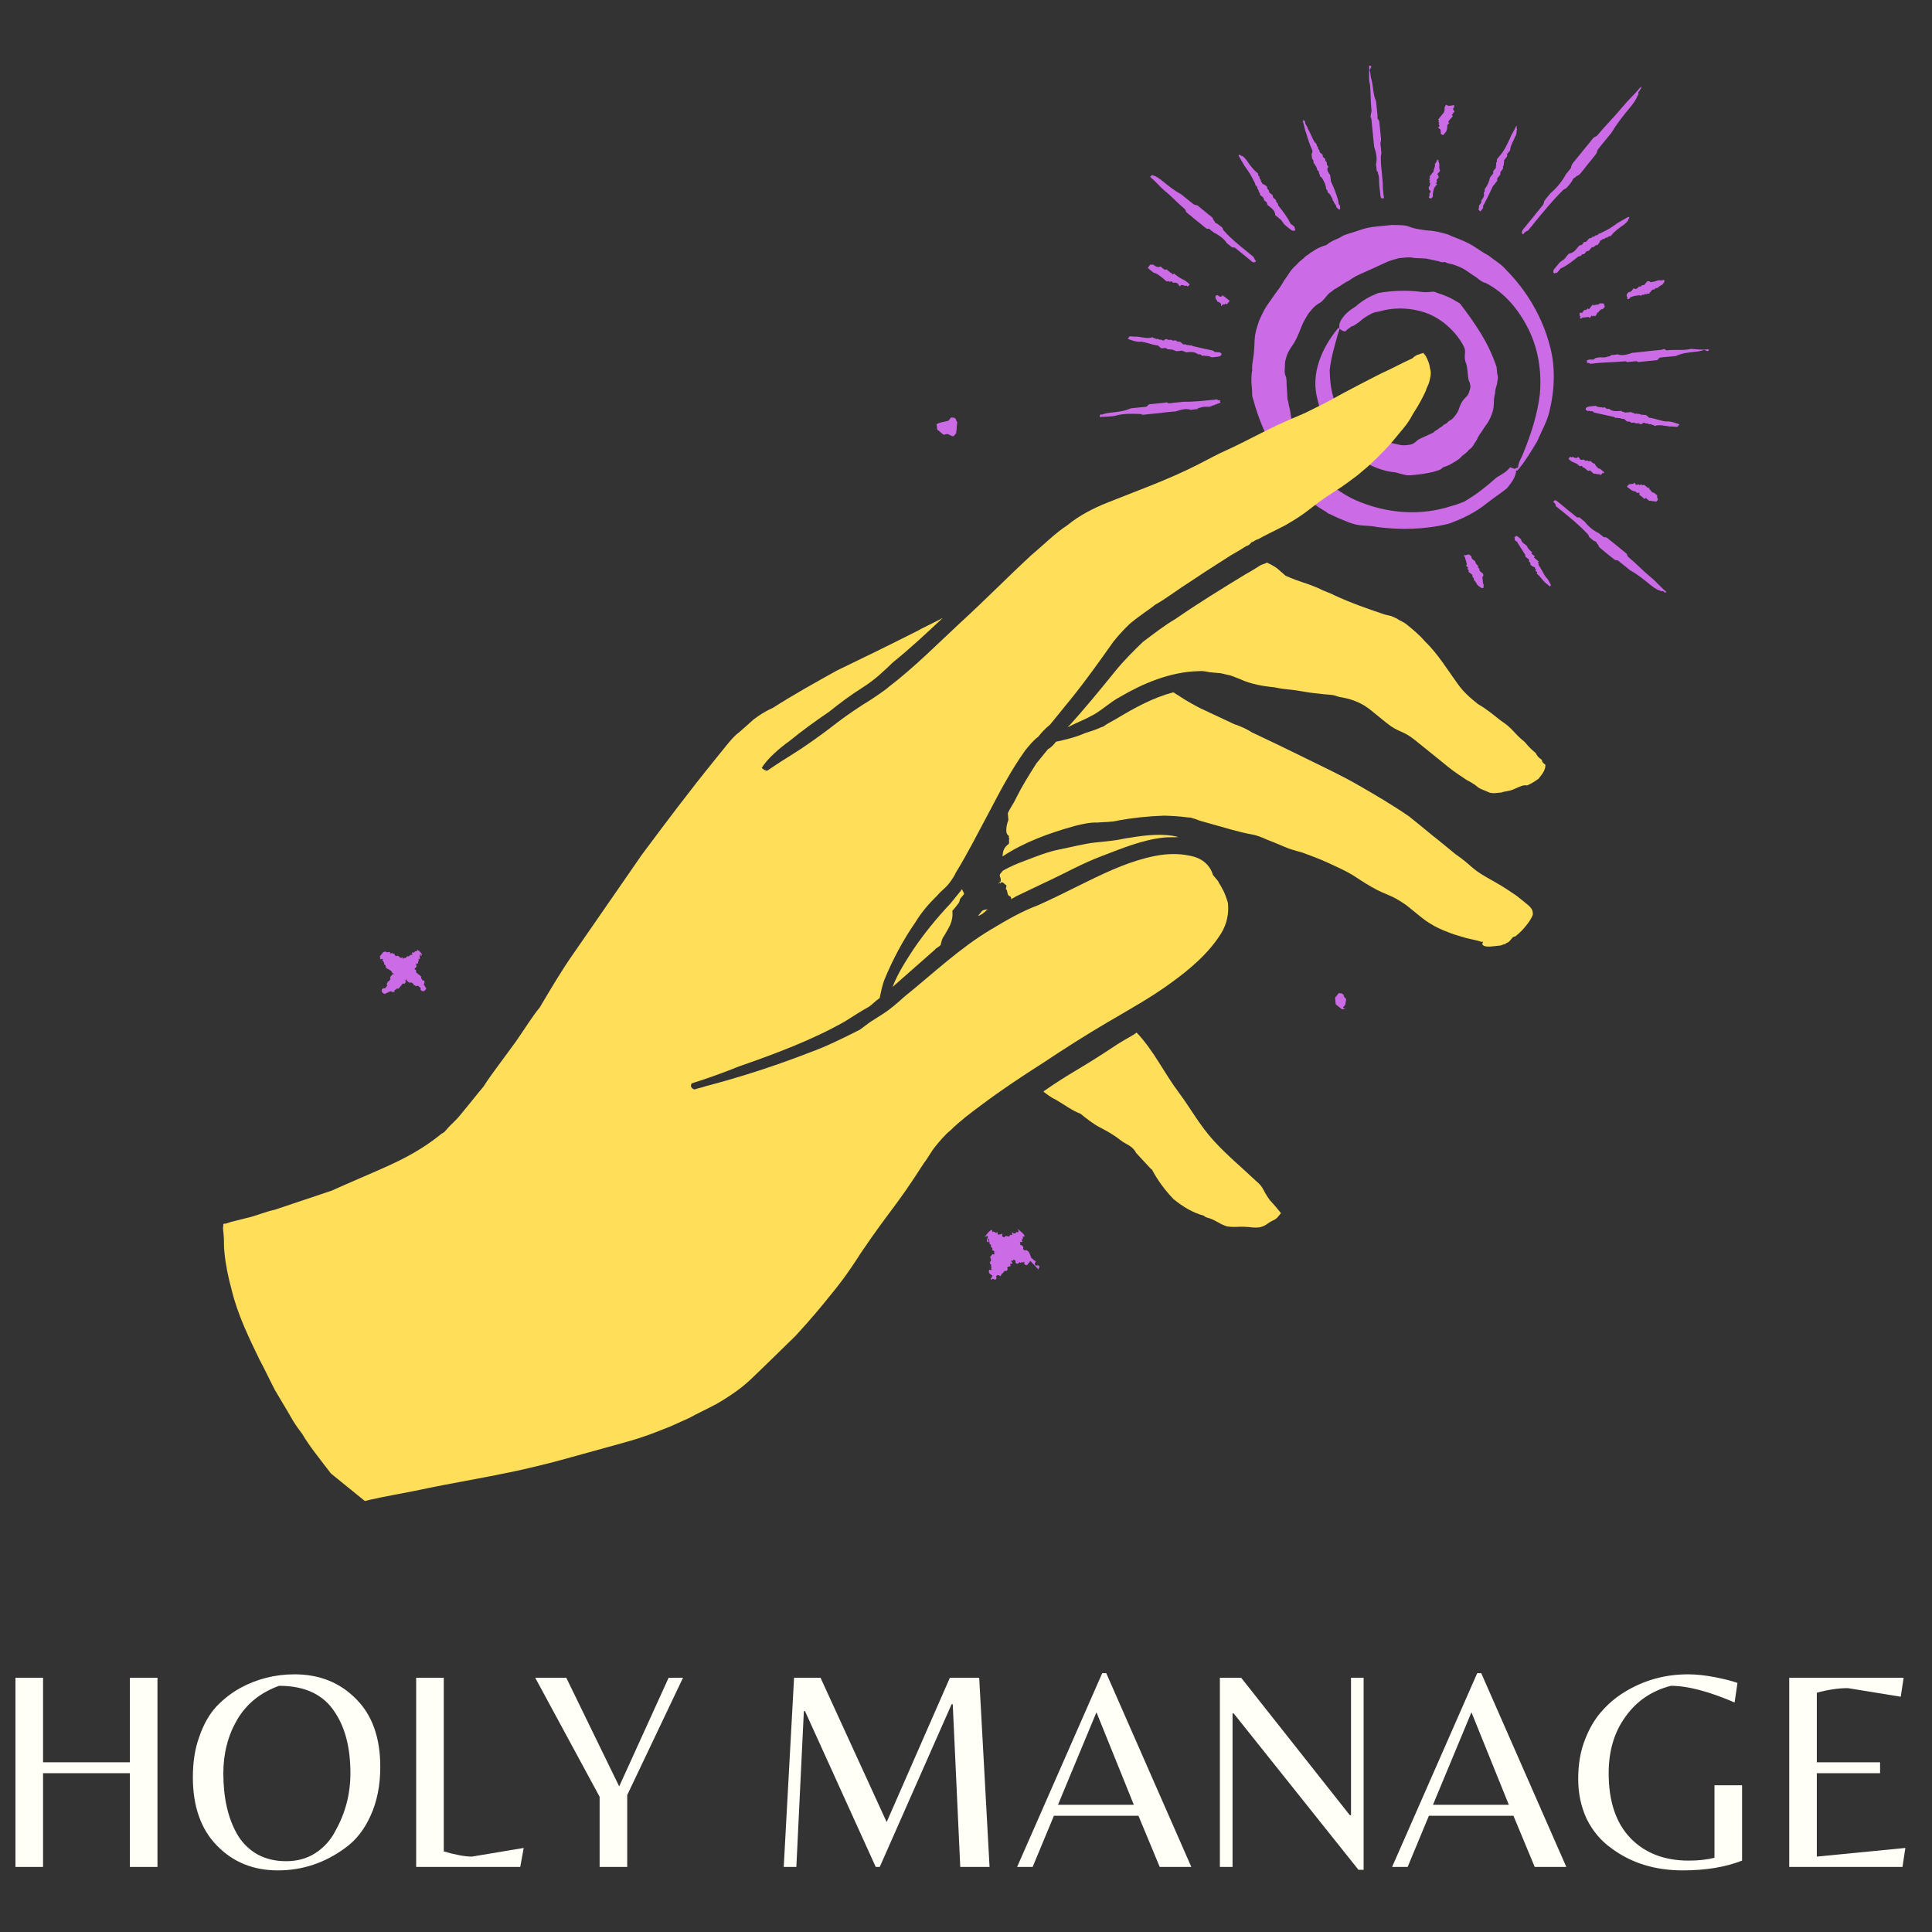
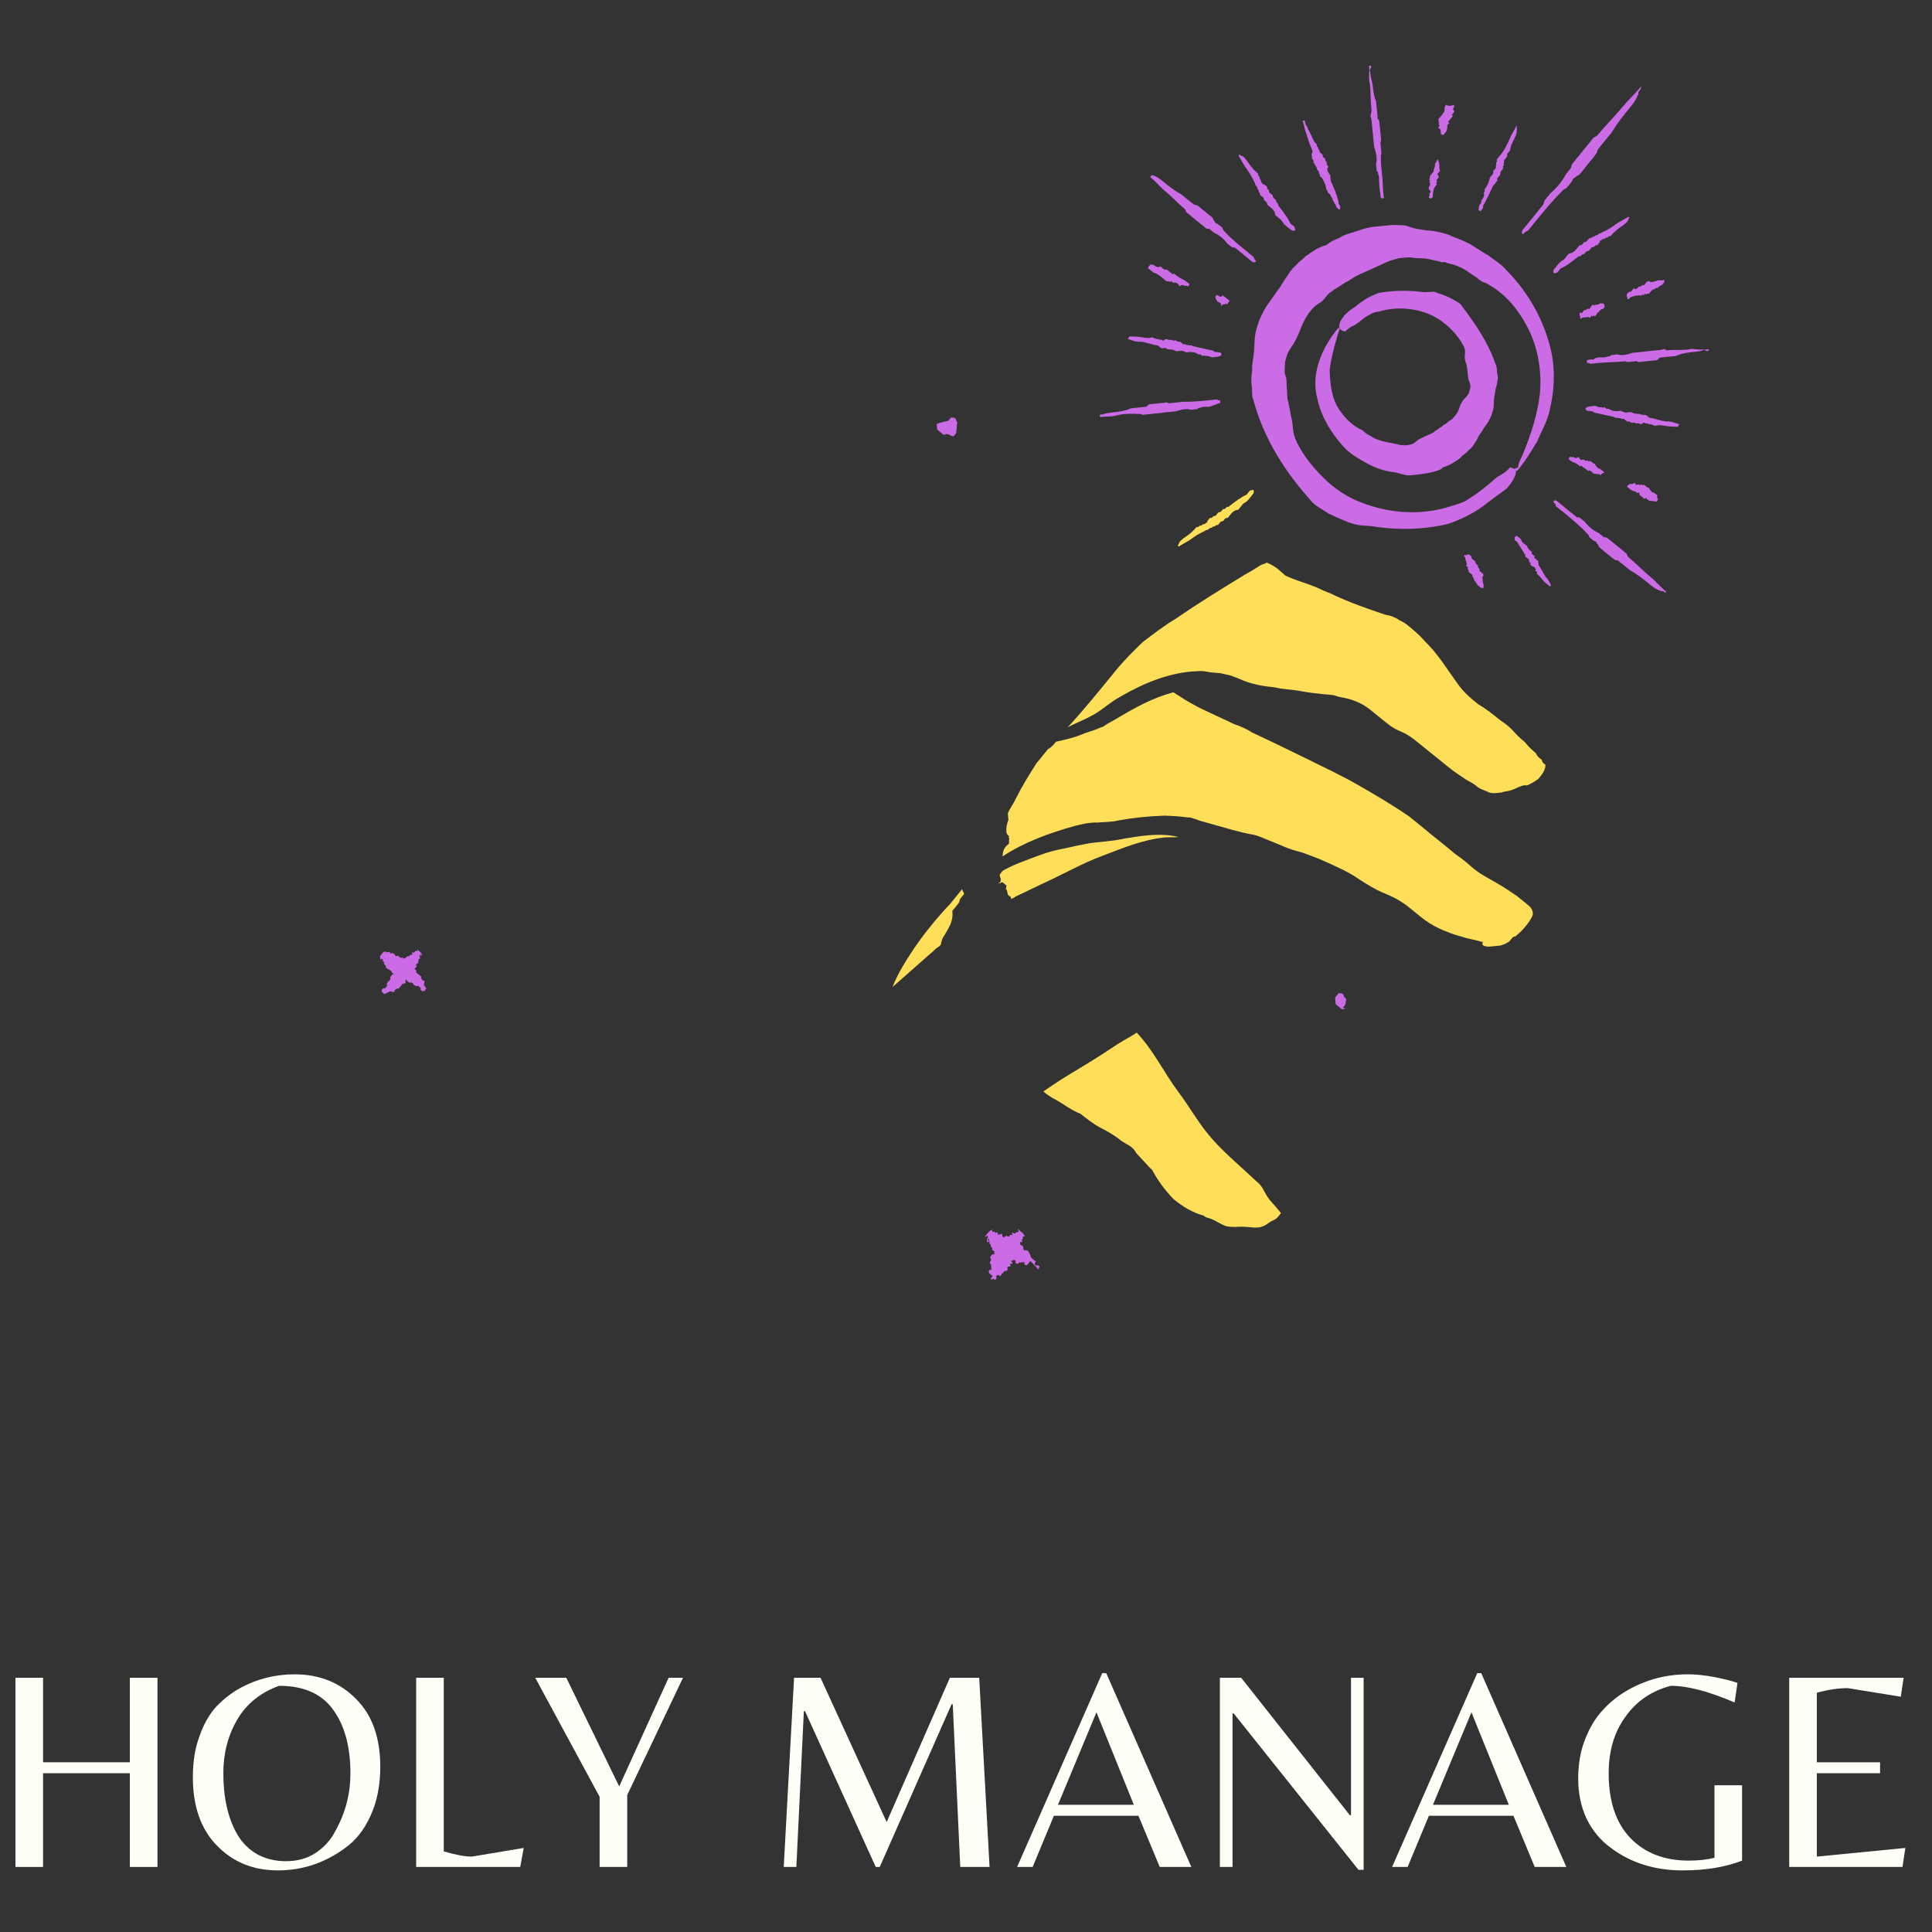
<svg xmlns="http://www.w3.org/2000/svg" width="70" zoomAndPan="magnify" viewBox="0 0 52.5 52.5" height="70" preserveAspectRatio="xMidYMid meet" version="1.0">
  <rect x="0" y="0" width="52.5" height="52.5" fill="#333333" stroke="none" />
  <defs>
    <g />
    <clipPath id="41f6cb38a4">
      <path d="M 0 0 L 52.004 0 L 52.004 52.004 L 0 52.004 Z M 0 0 " clip-rule="nonzero" />
    </clipPath>
    <clipPath id="4ac996694c">
      <path d="M 34 6 L 43 6 L 43 15 L 34 15 Z M 34 6 " clip-rule="nonzero" />
    </clipPath>
    <clipPath id="2b470911a9">
      <path d="M 35.492 -5.031 L 53.961 9.953 L 21.391 50.098 L 2.918 35.113 Z M 35.492 -5.031 " clip-rule="nonzero" />
    </clipPath>
    <clipPath id="4eb4c98470">
      <path d="M 35.492 -5.031 L 53.961 9.953 L 21.391 50.098 L 2.918 35.113 Z M 35.492 -5.031 " clip-rule="nonzero" />
    </clipPath>
    <clipPath id="f2edf1d0cf">
      <path d="M 35 7 L 41 7 L 41 13 L 35 13 Z M 35 7 " clip-rule="nonzero" />
    </clipPath>
    <clipPath id="b66a28a18c">
      <path d="M 35.492 -5.031 L 53.961 9.953 L 21.391 50.098 L 2.918 35.113 Z M 35.492 -5.031 " clip-rule="nonzero" />
    </clipPath>
    <clipPath id="6d50820dfe">
      <path d="M 35.492 -5.031 L 53.961 9.953 L 21.391 50.098 L 2.918 35.113 Z M 35.492 -5.031 " clip-rule="nonzero" />
    </clipPath>
    <clipPath id="3ff5ddd496">
      <path d="M 41 2 L 45 2 L 45 7 L 41 7 Z M 41 2 " clip-rule="nonzero" />
    </clipPath>
    <clipPath id="8614ae3156">
      <path d="M 35.492 -5.031 L 53.961 9.953 L 21.391 50.098 L 2.918 35.113 Z M 35.492 -5.031 " clip-rule="nonzero" />
    </clipPath>
    <clipPath id="437bfe33c7">
      <path d="M 35.492 -5.031 L 53.961 9.953 L 21.391 50.098 L 2.918 35.113 Z M 35.492 -5.031 " clip-rule="nonzero" />
    </clipPath>
    <clipPath id="400b95c98e">
      <path d="M 40 3 L 42 3 L 42 6 L 40 6 Z M 40 3 " clip-rule="nonzero" />
    </clipPath>
    <clipPath id="ec2cff5dc5">
      <path d="M 35.492 -5.031 L 53.961 9.953 L 21.391 50.098 L 2.918 35.113 Z M 35.492 -5.031 " clip-rule="nonzero" />
    </clipPath>
    <clipPath id="89e925d3ea">
      <path d="M 35.492 -5.031 L 53.961 9.953 L 21.391 50.098 L 2.918 35.113 Z M 35.492 -5.031 " clip-rule="nonzero" />
    </clipPath>
    <clipPath id="a6db1a0cf1">
      <path d="M 39 2 L 40 2 L 40 4 L 39 4 Z M 39 2 " clip-rule="nonzero" />
    </clipPath>
    <clipPath id="adc157bad5">
      <path d="M 35.492 -5.031 L 53.961 9.953 L 21.391 50.098 L 2.918 35.113 Z M 35.492 -5.031 " clip-rule="nonzero" />
    </clipPath>
    <clipPath id="d98aac6074">
      <path d="M 35.492 -5.031 L 53.961 9.953 L 21.391 50.098 L 2.918 35.113 Z M 35.492 -5.031 " clip-rule="nonzero" />
    </clipPath>
    <clipPath id="48c15ecf19">
      <path d="M 38 4 L 40 4 L 40 6 L 38 6 Z M 38 4 " clip-rule="nonzero" />
    </clipPath>
    <clipPath id="6ce3ed12b8">
      <path d="M 35.492 -5.031 L 53.961 9.953 L 21.391 50.098 L 2.918 35.113 Z M 35.492 -5.031 " clip-rule="nonzero" />
    </clipPath>
    <clipPath id="7f128c8ac2">
      <path d="M 35.492 -5.031 L 53.961 9.953 L 21.391 50.098 L 2.918 35.113 Z M 35.492 -5.031 " clip-rule="nonzero" />
    </clipPath>
    <clipPath id="cea7c0c1f6">
      <path d="M 37 1 L 38 1 L 38 6 L 37 6 Z M 37 1 " clip-rule="nonzero" />
    </clipPath>
    <clipPath id="fa19727cd2">
      <path d="M 35.492 -5.031 L 53.961 9.953 L 21.391 50.098 L 2.918 35.113 Z M 35.492 -5.031 " clip-rule="nonzero" />
    </clipPath>
    <clipPath id="74c0077d8b">
      <path d="M 35.492 -5.031 L 53.961 9.953 L 21.391 50.098 L 2.918 35.113 Z M 35.492 -5.031 " clip-rule="nonzero" />
    </clipPath>
    <clipPath id="6a8aea9bbe">
      <path d="M 35 3 L 37 3 L 37 6 L 35 6 Z M 35 3 " clip-rule="nonzero" />
    </clipPath>
    <clipPath id="fc7cbd5090">
      <path d="M 35.492 -5.031 L 53.961 9.953 L 21.391 50.098 L 2.918 35.113 Z M 35.492 -5.031 " clip-rule="nonzero" />
    </clipPath>
    <clipPath id="1dac16f8d7">
      <path d="M 35.492 -5.031 L 53.961 9.953 L 21.391 50.098 L 2.918 35.113 Z M 35.492 -5.031 " clip-rule="nonzero" />
    </clipPath>
    <clipPath id="849ad54184">
      <path d="M 33 4 L 36 4 L 36 7 L 33 7 Z M 33 4 " clip-rule="nonzero" />
    </clipPath>
    <clipPath id="ba5bdcf662">
      <path d="M 35.492 -5.031 L 53.961 9.953 L 21.391 50.098 L 2.918 35.113 Z M 35.492 -5.031 " clip-rule="nonzero" />
    </clipPath>
    <clipPath id="3eb6a11bb6">
      <path d="M 35.492 -5.031 L 53.961 9.953 L 21.391 50.098 L 2.918 35.113 Z M 35.492 -5.031 " clip-rule="nonzero" />
    </clipPath>
    <clipPath id="4ba47237cc">
      <path d="M 31 4 L 35 4 L 35 8 L 31 8 Z M 31 4 " clip-rule="nonzero" />
    </clipPath>
    <clipPath id="305d6a4598">
      <path d="M 35.492 -5.031 L 53.961 9.953 L 21.391 50.098 L 2.918 35.113 Z M 35.492 -5.031 " clip-rule="nonzero" />
    </clipPath>
    <clipPath id="cc5d32dbef">
      <path d="M 35.492 -5.031 L 53.961 9.953 L 21.391 50.098 L 2.918 35.113 Z M 35.492 -5.031 " clip-rule="nonzero" />
    </clipPath>
    <clipPath id="c5ca5328d6">
      <path d="M 31 7 L 33 7 L 33 8 L 31 8 Z M 31 7 " clip-rule="nonzero" />
    </clipPath>
    <clipPath id="980c915752">
      <path d="M 35.492 -5.031 L 53.961 9.953 L 21.391 50.098 L 2.918 35.113 Z M 35.492 -5.031 " clip-rule="nonzero" />
    </clipPath>
    <clipPath id="acd896d064">
      <path d="M 35.492 -5.031 L 53.961 9.953 L 21.391 50.098 L 2.918 35.113 Z M 35.492 -5.031 " clip-rule="nonzero" />
    </clipPath>
    <clipPath id="03bf9b6537">
      <path d="M 33 8 L 34 8 L 34 9 L 33 9 Z M 33 8 " clip-rule="nonzero" />
    </clipPath>
    <clipPath id="21fd3c16b4">
      <path d="M 35.492 -5.031 L 53.961 9.953 L 21.391 50.098 L 2.918 35.113 Z M 35.492 -5.031 " clip-rule="nonzero" />
    </clipPath>
    <clipPath id="16b7954d5d">
      <path d="M 35.492 -5.031 L 53.961 9.953 L 21.391 50.098 L 2.918 35.113 Z M 35.492 -5.031 " clip-rule="nonzero" />
    </clipPath>
    <clipPath id="40cdb1a309">
      <path d="M 30 9 L 34 9 L 34 10 L 30 10 Z M 30 9 " clip-rule="nonzero" />
    </clipPath>
    <clipPath id="ab295a2739">
      <path d="M 35.492 -5.031 L 53.961 9.953 L 21.391 50.098 L 2.918 35.113 Z M 35.492 -5.031 " clip-rule="nonzero" />
    </clipPath>
    <clipPath id="be40baebee">
      <path d="M 35.492 -5.031 L 53.961 9.953 L 21.391 50.098 L 2.918 35.113 Z M 35.492 -5.031 " clip-rule="nonzero" />
    </clipPath>
    <clipPath id="7c44ca24e5">
      <path d="M 29 10 L 34 10 L 34 12 L 29 12 Z M 29 10 " clip-rule="nonzero" />
    </clipPath>
    <clipPath id="3be3707e4a">
      <path d="M 35.492 -5.031 L 53.961 9.953 L 21.391 50.098 L 2.918 35.113 Z M 35.492 -5.031 " clip-rule="nonzero" />
    </clipPath>
    <clipPath id="0035fdcb87">
      <path d="M 35.492 -5.031 L 53.961 9.953 L 21.391 50.098 L 2.918 35.113 Z M 35.492 -5.031 " clip-rule="nonzero" />
    </clipPath>
    <clipPath id="eaa9c3ccf7">
      <path d="M 32 13 L 35 13 L 35 15 L 32 15 Z M 32 13 " clip-rule="nonzero" />
    </clipPath>
    <clipPath id="52fc4f7640">
      <path d="M 35.492 -5.031 L 53.961 9.953 L 21.391 50.098 L 2.918 35.113 Z M 35.492 -5.031 " clip-rule="nonzero" />
    </clipPath>
    <clipPath id="dc762bb6aa">
      <path d="M 35.492 -5.031 L 53.961 9.953 L 21.391 50.098 L 2.918 35.113 Z M 35.492 -5.031 " clip-rule="nonzero" />
    </clipPath>
    <clipPath id="5974d13747">
      <path d="M 39 15 L 41 15 L 41 16 L 39 16 Z M 39 15 " clip-rule="nonzero" />
    </clipPath>
    <clipPath id="4527f0998c">
      <path d="M 35.492 -5.031 L 53.961 9.953 L 21.391 50.098 L 2.918 35.113 Z M 35.492 -5.031 " clip-rule="nonzero" />
    </clipPath>
    <clipPath id="7671506d5c">
      <path d="M 35.492 -5.031 L 53.961 9.953 L 21.391 50.098 L 2.918 35.113 Z M 35.492 -5.031 " clip-rule="nonzero" />
    </clipPath>
    <clipPath id="79f64b793c">
      <path d="M 41 14 L 43 14 L 43 16 L 41 16 Z M 41 14 " clip-rule="nonzero" />
    </clipPath>
    <clipPath id="42806ceb92">
      <path d="M 35.492 -5.031 L 53.961 9.953 L 21.391 50.098 L 2.918 35.113 Z M 35.492 -5.031 " clip-rule="nonzero" />
    </clipPath>
    <clipPath id="c0a9e34b94">
      <path d="M 35.492 -5.031 L 53.961 9.953 L 21.391 50.098 L 2.918 35.113 Z M 35.492 -5.031 " clip-rule="nonzero" />
    </clipPath>
    <clipPath id="66bda6903f">
      <path d="M 42 13 L 46 13 L 46 17 L 42 17 Z M 42 13 " clip-rule="nonzero" />
    </clipPath>
    <clipPath id="f11d36db14">
      <path d="M 35.492 -5.031 L 53.961 9.953 L 21.391 50.098 L 2.918 35.113 Z M 35.492 -5.031 " clip-rule="nonzero" />
    </clipPath>
    <clipPath id="d8db7643b5">
      <path d="M 35.492 -5.031 L 53.961 9.953 L 21.391 50.098 L 2.918 35.113 Z M 35.492 -5.031 " clip-rule="nonzero" />
    </clipPath>
    <clipPath id="7b3282541e">
      <path d="M 44 13 L 46 13 L 46 14 L 44 14 Z M 44 13 " clip-rule="nonzero" />
    </clipPath>
    <clipPath id="34ac3cecb5">
      <path d="M 35.492 -5.031 L 53.961 9.953 L 21.391 50.098 L 2.918 35.113 Z M 35.492 -5.031 " clip-rule="nonzero" />
    </clipPath>
    <clipPath id="4bfda3354b">
      <path d="M 35.492 -5.031 L 53.961 9.953 L 21.391 50.098 L 2.918 35.113 Z M 35.492 -5.031 " clip-rule="nonzero" />
    </clipPath>
    <clipPath id="98d94b5d4b">
      <path d="M 42 12 L 44 12 L 44 13 L 42 13 Z M 42 12 " clip-rule="nonzero" />
    </clipPath>
    <clipPath id="5073266b0a">
      <path d="M 35.492 -5.031 L 53.961 9.953 L 21.391 50.098 L 2.918 35.113 Z M 35.492 -5.031 " clip-rule="nonzero" />
    </clipPath>
    <clipPath id="e66cc09a8f">
      <path d="M 35.492 -5.031 L 53.961 9.953 L 21.391 50.098 L 2.918 35.113 Z M 35.492 -5.031 " clip-rule="nonzero" />
    </clipPath>
    <clipPath id="2193513728">
      <path d="M 43 11 L 46 11 L 46 12 L 43 12 Z M 43 11 " clip-rule="nonzero" />
    </clipPath>
    <clipPath id="e48ae670f7">
      <path d="M 35.492 -5.031 L 53.961 9.953 L 21.391 50.098 L 2.918 35.113 Z M 35.492 -5.031 " clip-rule="nonzero" />
    </clipPath>
    <clipPath id="ec4221276b">
      <path d="M 35.492 -5.031 L 53.961 9.953 L 21.391 50.098 L 2.918 35.113 Z M 35.492 -5.031 " clip-rule="nonzero" />
    </clipPath>
    <clipPath id="d2fa213f59">
      <path d="M 43 9 L 47 9 L 47 10 L 43 10 Z M 43 9 " clip-rule="nonzero" />
    </clipPath>
    <clipPath id="f035cd8250">
      <path d="M 35.492 -5.031 L 53.961 9.953 L 21.391 50.098 L 2.918 35.113 Z M 35.492 -5.031 " clip-rule="nonzero" />
    </clipPath>
    <clipPath id="f236c8745e">
      <path d="M 35.492 -5.031 L 53.961 9.953 L 21.391 50.098 L 2.918 35.113 Z M 35.492 -5.031 " clip-rule="nonzero" />
    </clipPath>
    <clipPath id="7d0d7a49a0">
      <path d="M 44 7 L 46 7 L 46 9 L 44 9 Z M 44 7 " clip-rule="nonzero" />
    </clipPath>
    <clipPath id="71261c3d8e">
      <path d="M 35.492 -5.031 L 53.961 9.953 L 21.391 50.098 L 2.918 35.113 Z M 35.492 -5.031 " clip-rule="nonzero" />
    </clipPath>
    <clipPath id="d9cc100901">
      <path d="M 35.492 -5.031 L 53.961 9.953 L 21.391 50.098 L 2.918 35.113 Z M 35.492 -5.031 " clip-rule="nonzero" />
    </clipPath>
    <clipPath id="8ef72e2cde">
      <path d="M 42 8 L 44 8 L 44 9 L 42 9 Z M 42 8 " clip-rule="nonzero" />
    </clipPath>
    <clipPath id="c119a8b8b7">
      <path d="M 35.492 -5.031 L 53.961 9.953 L 21.391 50.098 L 2.918 35.113 Z M 35.492 -5.031 " clip-rule="nonzero" />
    </clipPath>
    <clipPath id="afb30048dd">
      <path d="M 35.492 -5.031 L 53.961 9.953 L 21.391 50.098 L 2.918 35.113 Z M 35.492 -5.031 " clip-rule="nonzero" />
    </clipPath>
    <clipPath id="0687c3a964">
      <path d="M 42 5 L 45 5 L 45 8 L 42 8 Z M 42 5 " clip-rule="nonzero" />
    </clipPath>
    <clipPath id="3094392e18">
      <path d="M 35.492 -5.031 L 53.961 9.953 L 21.391 50.098 L 2.918 35.113 Z M 35.492 -5.031 " clip-rule="nonzero" />
    </clipPath>
    <clipPath id="04a1af2b72">
      <path d="M 35.492 -5.031 L 53.961 9.953 L 21.391 50.098 L 2.918 35.113 Z M 35.492 -5.031 " clip-rule="nonzero" />
    </clipPath>
    <clipPath id="90a1d87505">
      <path d="M 28 28 L 35 28 L 35 34 L 28 34 Z M 28 28 " clip-rule="nonzero" />
    </clipPath>
    <clipPath id="a536d7a682">
      <path d="M 35.492 -5.031 L 53.961 9.953 L 21.391 50.098 L 2.918 35.113 Z M 35.492 -5.031 " clip-rule="nonzero" />
    </clipPath>
    <clipPath id="4ac934a96d">
      <path d="M 35.492 -5.031 L 53.961 9.953 L 21.391 50.098 L 2.918 35.113 Z M 35.492 -5.031 " clip-rule="nonzero" />
    </clipPath>
    <clipPath id="7cc5beff2c">
-       <path d="M 6 9 L 39 9 L 39 41 L 6 41 Z M 6 9 " clip-rule="nonzero" />
-     </clipPath>
+       </clipPath>
    <clipPath id="19ce48e96a">
      <path d="M 35.492 -5.031 L 53.961 9.953 L 21.391 50.098 L 2.918 35.113 Z M 35.492 -5.031 " clip-rule="nonzero" />
    </clipPath>
    <clipPath id="bfcd86a170">
      <path d="M 35.492 -5.031 L 53.961 9.953 L 21.391 50.098 L 2.918 35.113 Z M 35.492 -5.031 " clip-rule="nonzero" />
    </clipPath>
    <clipPath id="764ae892e5">
      <path d="M 27 18 L 42 18 L 42 26 L 27 26 Z M 27 18 " clip-rule="nonzero" />
    </clipPath>
    <clipPath id="cc8938a0ea">
      <path d="M 35.492 -5.031 L 53.961 9.953 L 21.391 50.098 L 2.918 35.113 Z M 35.492 -5.031 " clip-rule="nonzero" />
    </clipPath>
    <clipPath id="6b39f633a3">
      <path d="M 35.492 -5.031 L 53.961 9.953 L 21.391 50.098 L 2.918 35.113 Z M 35.492 -5.031 " clip-rule="nonzero" />
    </clipPath>
    <clipPath id="26331ed61d">
      <path d="M 24 24 L 27 24 L 27 27 L 24 27 Z M 24 24 " clip-rule="nonzero" />
    </clipPath>
    <clipPath id="cf919e88f5">
      <path d="M 35.492 -5.031 L 53.961 9.953 L 21.391 50.098 L 2.918 35.113 Z M 35.492 -5.031 " clip-rule="nonzero" />
    </clipPath>
    <clipPath id="bf3b1c1002">
      <path d="M 35.492 -5.031 L 53.961 9.953 L 21.391 50.098 L 2.918 35.113 Z M 35.492 -5.031 " clip-rule="nonzero" />
    </clipPath>
    <clipPath id="9065c35b9f">
      <path d="M 26 24 L 27 24 L 27 25 L 26 25 Z M 26 24 " clip-rule="nonzero" />
    </clipPath>
    <clipPath id="63bbfc16d7">
      <path d="M 35.492 -5.031 L 53.961 9.953 L 21.391 50.098 L 2.918 35.113 Z M 35.492 -5.031 " clip-rule="nonzero" />
    </clipPath>
    <clipPath id="3b9b48d57b">
      <path d="M 35.492 -5.031 L 53.961 9.953 L 21.391 50.098 L 2.918 35.113 Z M 35.492 -5.031 " clip-rule="nonzero" />
    </clipPath>
    <clipPath id="55eb3c914b">
      <path d="M 27 22 L 33 22 L 33 25 L 27 25 Z M 27 22 " clip-rule="nonzero" />
    </clipPath>
    <clipPath id="fc7cc1212c">
      <path d="M 35.492 -5.031 L 53.961 9.953 L 21.391 50.098 L 2.918 35.113 Z M 35.492 -5.031 " clip-rule="nonzero" />
    </clipPath>
    <clipPath id="d91cecc03a">
      <path d="M 35.492 -5.031 L 53.961 9.953 L 21.391 50.098 L 2.918 35.113 Z M 35.492 -5.031 " clip-rule="nonzero" />
    </clipPath>
    <clipPath id="53c62af33f">
      <path d="M 29 15 L 42 15 L 42 22 L 29 22 Z M 29 15 " clip-rule="nonzero" />
    </clipPath>
    <clipPath id="04ae4e6092">
      <path d="M 35.492 -5.031 L 53.961 9.953 L 21.391 50.098 L 2.918 35.113 Z M 35.492 -5.031 " clip-rule="nonzero" />
    </clipPath>
    <clipPath id="0eae3c094a">
      <path d="M 35.492 -5.031 L 53.961 9.953 L 21.391 50.098 L 2.918 35.113 Z M 35.492 -5.031 " clip-rule="nonzero" />
    </clipPath>
    <clipPath id="5ec9e90c9c">
      <path d="M 26 33 L 28 33 L 28 35 L 26 35 Z M 26 33 " clip-rule="nonzero" />
    </clipPath>
    <clipPath id="dbe5851fef">
      <path d="M 35.492 -5.031 L 53.961 9.953 L 21.391 50.098 L 2.918 35.113 Z M 35.492 -5.031 " clip-rule="nonzero" />
    </clipPath>
    <clipPath id="64ba22e995">
      <path d="M 35.492 -5.031 L 53.961 9.953 L 21.391 50.098 L 2.918 35.113 Z M 35.492 -5.031 " clip-rule="nonzero" />
    </clipPath>
    <clipPath id="923dbf8085">
      <path d="M 26 33 L 29 33 L 29 35 L 26 35 Z M 26 33 " clip-rule="nonzero" />
    </clipPath>
    <clipPath id="81722f55e6">
      <path d="M 35.492 -5.031 L 53.961 9.953 L 21.391 50.098 L 2.918 35.113 Z M 35.492 -5.031 " clip-rule="nonzero" />
    </clipPath>
    <clipPath id="6dd19326b5">
      <path d="M 35.492 -5.031 L 53.961 9.953 L 21.391 50.098 L 2.918 35.113 Z M 35.492 -5.031 " clip-rule="nonzero" />
    </clipPath>
    <clipPath id="7bf217aa85">
      <path d="M 10 25 L 12 25 L 12 28 L 10 28 Z M 10 25 " clip-rule="nonzero" />
    </clipPath>
    <clipPath id="43dcfaac54">
      <path d="M 35.492 -5.031 L 53.961 9.953 L 21.391 50.098 L 2.918 35.113 Z M 35.492 -5.031 " clip-rule="nonzero" />
    </clipPath>
    <clipPath id="c69f9f257b">
      <path d="M 35.492 -5.031 L 53.961 9.953 L 21.391 50.098 L 2.918 35.113 Z M 35.492 -5.031 " clip-rule="nonzero" />
    </clipPath>
    <clipPath id="8ceb1654f1">
      <path d="M 10 25 L 12 25 L 12 27 L 10 27 Z M 10 25 " clip-rule="nonzero" />
    </clipPath>
    <clipPath id="1683843793">
      <path d="M 35.492 -5.031 L 53.961 9.953 L 21.391 50.098 L 2.918 35.113 Z M 35.492 -5.031 " clip-rule="nonzero" />
    </clipPath>
    <clipPath id="ef07da0258">
      <path d="M 35.492 -5.031 L 53.961 9.953 L 21.391 50.098 L 2.918 35.113 Z M 35.492 -5.031 " clip-rule="nonzero" />
    </clipPath>
    <clipPath id="b14236b691">
      <path d="M 25 11 L 27 11 L 27 12 L 25 12 Z M 25 11 " clip-rule="nonzero" />
    </clipPath>
    <clipPath id="92da567a33">
      <path d="M 35.492 -5.031 L 53.961 9.953 L 21.391 50.098 L 2.918 35.113 Z M 35.492 -5.031 " clip-rule="nonzero" />
    </clipPath>
    <clipPath id="ad7262cfdb">
      <path d="M 35.492 -5.031 L 53.961 9.953 L 21.391 50.098 L 2.918 35.113 Z M 35.492 -5.031 " clip-rule="nonzero" />
    </clipPath>
    <clipPath id="4528c107f3">
      <path d="M 36 26 L 37 26 L 37 28 L 36 28 Z M 36 26 " clip-rule="nonzero" />
    </clipPath>
    <clipPath id="027b060056">
      <path d="M 35.492 -5.031 L 53.961 9.953 L 21.391 50.098 L 2.918 35.113 Z M 35.492 -5.031 " clip-rule="nonzero" />
    </clipPath>
    <clipPath id="87fc55c837">
      <path d="M 35.492 -5.031 L 53.961 9.953 L 21.391 50.098 L 2.918 35.113 Z M 35.492 -5.031 " clip-rule="nonzero" />
    </clipPath>
    <clipPath id="a3da42012e">
      <rect x="0" width="53" y="0" height="53" />
    </clipPath>
  </defs>
  <g clip-path="url(#41f6cb38a4)">
    <g transform="matrix(1, 0, 0, 1, 0, 0)">
      <g clip-path="url(#a3da42012e)">
        <g fill="#fffef7" fill-opacity="1">
          <g transform="translate(-0.283, 50.732)">
            <g>
              <path d="M 1.453 -2.547 L 1.453 0 L 0.703 0 L 0.703 -5.141 L 1.453 -5.141 L 1.453 -2.844 L 3.812 -2.844 L 3.812 -5.141 L 4.562 -5.141 L 4.562 0 L 3.812 0 L 3.812 -2.547 Z M 1.453 -2.547 " />
            </g>
          </g>
        </g>
        <g fill="#fffef7" fill-opacity="1">
          <g transform="translate(4.975, 50.732)">
            <g>
              <path d="M 3.031 -5.234 C 3.707 -5.234 4.266 -5.008 4.703 -4.562 C 5.141 -4.125 5.359 -3.508 5.359 -2.719 C 5.359 -2.219 5.27 -1.773 5.094 -1.391 C 4.926 -1.016 4.695 -0.723 4.406 -0.516 C 3.852 -0.109 3.242 0.094 2.578 0.094 C 1.91 0.094 1.359 -0.129 0.922 -0.578 C 0.484 -1.023 0.266 -1.645 0.266 -2.438 C 0.266 -2.844 0.32 -3.207 0.438 -3.531 C 0.551 -3.863 0.703 -4.133 0.891 -4.344 C 1.086 -4.551 1.305 -4.723 1.547 -4.859 C 2.004 -5.109 2.5 -5.234 3.031 -5.234 Z M 1.469 -0.891 C 1.602 -0.66 1.785 -0.477 2.016 -0.344 C 2.242 -0.219 2.504 -0.156 2.797 -0.156 C 3.098 -0.156 3.363 -0.227 3.594 -0.375 C 3.832 -0.531 4.016 -0.734 4.141 -0.984 C 4.41 -1.461 4.547 -1.984 4.547 -2.547 C 4.547 -3.234 4.406 -3.785 4.125 -4.203 C 3.82 -4.68 3.316 -4.922 2.609 -4.922 C 2.109 -4.742 1.727 -4.438 1.469 -4 C 1.219 -3.57 1.094 -3.086 1.094 -2.547 C 1.094 -1.879 1.219 -1.328 1.469 -0.891 Z M 1.469 -0.891 " />
            </g>
          </g>
        </g>
        <g fill="#fffef7" fill-opacity="1">
          <g transform="translate(10.606, 50.732)">
            <g>
              <path d="M 0.703 0 L 0.703 -5.141 L 1.453 -5.141 L 1.453 -0.422 C 1.773 -0.328 2.031 -0.281 2.219 -0.281 L 3.625 -0.516 L 3.531 0 Z M 0.703 0 " />
            </g>
          </g>
        </g>
        <g fill="#fffef7" fill-opacity="1">
          <g transform="translate(14.388, 50.732)">
            <g>
              <path d="M 2.656 0 L 1.906 0 L 1.906 -1.906 L 0.156 -5.141 L 1 -5.141 L 2.438 -2.188 L 3.781 -5.141 L 4.172 -5.141 L 2.656 -1.953 Z M 2.656 0 " />
            </g>
          </g>
        </g>
        <g fill="#fffef7" fill-opacity="1">
          <g transform="translate(18.714, 50.732)">
            <g />
          </g>
        </g>
        <g fill="#fffef7" fill-opacity="1">
          <g transform="translate(20.656, 50.732)">
            <g>
              <path d="M 3.438 -1.219 L 5.156 -5.141 L 5.953 -5.141 L 6.234 0 L 5.438 0 L 5.234 -4.422 L 5.203 -4.422 L 3.25 0 L 3.141 0 L 1.219 -4.234 L 1.188 -4.234 L 0.984 0 L 0.641 0 L 0.922 -5.141 L 1.641 -5.141 Z M 3.438 -1.219 " />
            </g>
          </g>
        </g>
        <g fill="#fffef7" fill-opacity="1">
          <g transform="translate(27.561, 50.732)">
            <g>
              <path d="M 0.078 0 L 2.391 -5.266 L 2.5 -5.266 L 4.812 0 L 3.953 0 L 3.375 -1.391 L 1.078 -1.391 L 0.5 0 Z M 1.188 -1.688 L 3.25 -1.688 L 2.234 -4.203 Z M 1.188 -1.688 " />
            </g>
          </g>
        </g>
        <g fill="#fffef7" fill-opacity="1">
          <g transform="translate(32.446, 50.732)">
            <g>
              <path d="M 4.609 0.078 L 4.469 0.078 L 1.078 -4.172 L 1.047 -4.172 L 1.047 0 L 0.703 0 L 0.703 -5.141 L 1.281 -5.141 L 4.234 -1.406 L 4.266 -1.406 L 4.266 -5.141 L 4.609 -5.141 Z M 4.609 0.078 " />
            </g>
          </g>
        </g>
        <g fill="#fffef7" fill-opacity="1">
          <g transform="translate(37.751, 50.732)">
            <g>
              <path d="M 0.078 0 L 2.391 -5.266 L 2.5 -5.266 L 4.812 0 L 3.953 0 L 3.375 -1.391 L 1.078 -1.391 L 0.5 0 Z M 1.188 -1.688 L 3.25 -1.688 L 2.234 -4.203 Z M 1.188 -1.688 " />
            </g>
          </g>
        </g>
        <g fill="#fffef7" fill-opacity="1">
          <g transform="translate(42.636, 50.732)">
            <g>
              <path d="M 3.953 -2.219 L 4.703 -2.219 L 4.703 -0.172 C 4.254 0.004 3.719 0.094 3.094 0.094 C 2.332 0.094 1.68 -0.109 1.141 -0.516 C 0.867 -0.711 0.648 -0.973 0.484 -1.297 C 0.328 -1.629 0.25 -1.992 0.25 -2.391 C 0.25 -2.797 0.312 -3.156 0.438 -3.469 C 0.562 -3.789 0.723 -4.055 0.922 -4.266 C 1.117 -4.484 1.348 -4.664 1.609 -4.812 C 2.109 -5.094 2.648 -5.234 3.234 -5.234 C 3.461 -5.234 3.707 -5.207 3.969 -5.156 C 4.238 -5.102 4.441 -5.051 4.578 -5 L 4.5 -4.469 C 3.801 -4.77 3.223 -4.922 2.766 -4.922 C 2.242 -4.785 1.832 -4.504 1.531 -4.078 C 1.227 -3.66 1.078 -3.148 1.078 -2.547 C 1.078 -1.785 1.273 -1.195 1.672 -0.781 C 2.066 -0.375 2.594 -0.172 3.25 -0.172 C 3.508 -0.172 3.742 -0.195 3.953 -0.25 Z M 3.953 -2.219 " />
            </g>
          </g>
        </g>
        <g fill="#fffef7" fill-opacity="1">
          <g transform="translate(47.917, 50.732)">
            <g>
              <path d="M 0.703 0 L 0.703 -5.141 L 3.812 -5.141 L 3.734 -4.625 L 2.297 -4.859 C 2.035 -4.859 1.754 -4.816 1.453 -4.734 L 1.453 -2.844 L 3.172 -2.844 L 3.172 -2.547 L 1.453 -2.547 L 1.453 -0.281 L 3.859 -0.516 L 3.781 0 Z M 0.703 0 " />
            </g>
          </g>
        </g>
        <g clip-path="url(#4ac996694c)">
          <g clip-path="url(#2b470911a9)">
            <g clip-path="url(#4eb4c98470)">
              <path fill="#cb6ce6" d="M 41.227 12.793 C 41.254 12.762 41.254 12.762 41.281 12.73 C 41.465 12.504 41.617 12.25 41.77 11.996 C 41.887 11.715 42.039 11.461 42.102 11.188 C 42.246 10.609 42.27 9.984 42.125 9.434 C 41.922 8.625 41.488 7.898 40.926 7.332 C 40.789 7.168 40.602 7.07 40.441 6.938 C 40.25 6.84 40.09 6.707 39.902 6.609 C 39.711 6.512 39.5 6.445 39.344 6.371 C 39.129 6.305 38.945 6.266 38.738 6.258 C 38.496 6.223 38.402 6.203 38.281 6.156 C 38.156 6.109 38.039 6.121 37.832 6.113 C 37.598 6.137 37.48 6.148 37.359 6.16 C 37.242 6.176 37.125 6.188 36.898 6.27 C 36.668 6.352 36.551 6.363 36.441 6.438 C 36.328 6.508 36.211 6.52 36.047 6.656 C 35.758 6.742 35.68 6.84 35.594 6.879 C 35.57 6.914 35.484 6.949 35.457 6.984 C 35.406 7.047 35.32 7.086 35.242 7.184 C 35.051 7.352 35.031 7.441 34.953 7.539 C 34.875 7.637 34.828 7.762 34.695 7.922 C 34.438 8.305 34.406 8.281 34.215 8.715 C 34.055 9.176 34.113 9.172 34.07 9.621 C 34.035 9.863 34.016 9.953 34.027 10.07 C 34.008 10.16 33.992 10.312 34.02 10.547 C 34.031 10.664 34.012 10.754 34.051 10.84 C 34.34 11.938 34.941 12.855 35.68 13.668 C 35.68 13.668 35.711 13.695 35.711 13.695 C 35.875 13.828 35.996 13.871 36.094 13.953 C 36.219 14 36.281 14.051 36.531 14.145 C 36.688 14.215 36.777 14.238 36.867 14.258 C 37.051 14.297 37.227 14.277 37.41 14.32 C 38.043 14.402 38.695 14.395 39.359 14.234 C 39.73 14.105 40.098 13.922 40.398 13.68 C 40.562 13.547 40.785 13.402 40.949 13.27 C 41.055 13.137 41.215 12.945 41.195 12.766 C 41.129 12.715 41.07 12.723 41.039 12.695 C 40.934 12.824 40.848 12.863 40.738 12.934 C 40.652 12.973 40.602 13.039 40.438 13.172 C 40.137 13.414 40.137 13.414 39.801 13.625 C 39.629 13.703 39.43 13.754 39.43 13.754 C 38.625 14.016 37.758 13.957 36.984 13.652 C 36.613 13.512 36.262 13.281 35.965 12.984 C 35.668 12.691 35.426 12.391 35.242 12.023 C 35.086 11.684 35.172 11.645 35.078 11.297 C 35.059 11.121 35.02 11.035 35.008 10.918 C 34.969 10.832 34.988 10.742 34.969 10.566 C 34.953 10.391 34.973 10.301 34.934 10.215 C 34.895 10.129 34.914 10.039 34.922 9.828 C 35.004 9.465 35.094 9.484 35.242 9.172 C 35.387 8.859 35.355 8.836 35.559 8.516 C 35.664 8.387 35.715 8.32 35.828 8.25 C 35.914 8.211 35.965 8.148 36.07 8.02 C 36.121 7.953 36.207 7.914 36.234 7.883 C 36.262 7.848 36.32 7.844 36.344 7.812 C 36.43 7.773 36.484 7.707 36.652 7.629 C 36.793 7.527 36.875 7.488 36.961 7.449 C 37.047 7.41 37.133 7.371 37.301 7.297 C 37.473 7.219 37.555 7.18 37.641 7.141 C 37.727 7.102 37.812 7.066 38.016 7.016 C 38.191 6.996 38.309 6.984 38.398 7.004 C 38.488 7.023 38.605 7.012 38.758 7.027 C 38.941 7.066 39.031 7.086 39.121 7.105 C 39.152 7.133 39.215 7.125 39.273 7.121 C 39.305 7.148 39.395 7.168 39.488 7.188 C 39.824 7.301 39.832 7.359 40.117 7.535 C 40.215 7.617 40.277 7.668 40.371 7.688 C 40.902 7.961 41.277 8.426 41.543 8.961 C 41.805 9.5 41.898 10.113 41.844 10.711 C 41.781 11.254 41.602 11.805 41.387 12.332 C 41.34 12.457 41.262 12.555 41.25 12.703 C 41.105 12.746 41.137 12.773 41.227 12.793 Z M 41.227 12.793 " fill-opacity="1" fill-rule="nonzero" />
            </g>
          </g>
        </g>
        <g clip-path="url(#f2edf1d0cf)">
          <g clip-path="url(#b66a28a18c)">
            <g clip-path="url(#6d50820dfe)">
              <path fill="#cb6ce6" d="M 36.371 8.906 C 36.371 8.906 36.344 8.938 36.344 8.938 C 36.133 9.199 35.957 9.484 35.844 9.824 C 35.73 10.16 35.707 10.52 35.805 10.867 C 35.91 11.328 36.16 11.75 36.5 12.129 C 36.668 12.32 36.887 12.445 37.109 12.57 C 37.328 12.695 37.578 12.789 37.816 12.824 C 37.969 12.836 38 12.863 38.09 12.883 C 38.184 12.902 38.215 12.93 38.391 12.91 C 38.684 12.879 38.684 12.879 38.945 12.824 C 39.09 12.777 39.148 12.773 39.199 12.707 C 39.285 12.668 39.344 12.664 39.457 12.594 C 39.566 12.523 39.652 12.484 39.703 12.418 C 39.758 12.352 39.816 12.348 39.922 12.219 C 40.031 12.148 40.055 12.055 40.105 11.992 C 40.156 11.926 40.152 11.867 40.258 11.738 C 40.41 11.484 40.441 11.512 40.535 11.262 C 40.629 11.016 40.562 10.965 40.625 10.691 C 40.637 10.539 40.664 10.508 40.684 10.418 C 40.676 10.359 40.73 10.293 40.684 10.148 C 40.68 10.09 40.672 10.031 40.668 9.973 C 40.449 9.312 40.102 8.816 39.688 8.266 C 39.688 8.266 39.688 8.266 39.656 8.238 C 39.402 8.086 39.402 8.086 39.156 7.992 C 39.062 7.973 39 7.922 38.941 7.926 C 38.824 7.938 38.707 7.949 38.613 7.93 C 38.223 7.883 37.84 7.895 37.461 7.961 C 37.23 8.047 37.035 8.156 36.844 8.324 C 36.734 8.395 36.621 8.465 36.516 8.594 C 36.465 8.66 36.359 8.789 36.402 8.934 C 36.438 8.961 36.5 9.012 36.559 9.004 C 36.613 8.941 36.695 8.902 36.723 8.871 C 36.781 8.863 36.809 8.832 36.918 8.762 C 37.082 8.625 37.082 8.625 37.281 8.516 C 37.363 8.477 37.48 8.465 37.48 8.465 C 37.914 8.332 38.422 8.367 38.824 8.531 C 39.227 8.699 39.59 9.047 39.777 9.414 C 39.855 9.582 39.77 9.621 39.82 9.824 C 39.859 9.91 39.863 9.969 39.871 10.027 C 39.879 10.086 39.883 10.145 39.891 10.203 C 39.902 10.32 39.902 10.32 39.941 10.406 C 39.945 10.465 39.98 10.488 39.934 10.613 C 39.891 10.797 39.801 10.777 39.703 10.965 C 39.629 11.121 39.66 11.145 39.531 11.309 C 39.477 11.375 39.449 11.406 39.367 11.445 C 39.34 11.477 39.312 11.508 39.227 11.547 C 39.176 11.613 39.117 11.617 39.09 11.652 C 39.062 11.684 39.004 11.691 38.953 11.754 C 38.781 11.832 38.781 11.832 38.613 11.91 C 38.441 11.984 38.48 12.07 38.246 12.094 C 38.07 12.113 38.039 12.086 37.855 12.047 C 37.766 12.027 37.707 12.031 37.672 12.008 C 37.613 12.012 37.582 11.984 37.492 11.965 C 37.277 11.898 37.301 11.867 37.145 11.793 C 37.082 11.742 37.051 11.715 37.016 11.688 C 36.738 11.57 36.504 11.328 36.324 11.02 C 36.176 10.738 36.141 10.387 36.133 10.059 C 36.164 9.758 36.25 9.453 36.336 9.148 C 36.355 9.055 36.383 9.023 36.402 8.934 C 36.469 8.984 36.402 8.934 36.371 8.906 Z M 36.371 8.906 " fill-opacity="1" fill-rule="nonzero" />
            </g>
          </g>
        </g>
        <g clip-path="url(#3ff5ddd496)">
          <g clip-path="url(#8614ae3156)">
            <g clip-path="url(#437bfe33c7)">
              <path fill="#cb6ce6" d="M 44.594 2.352 C 44.434 2.547 44.246 2.715 44.086 2.91 C 43.875 3.168 43.633 3.402 43.422 3.66 C 43.371 3.727 43.34 3.699 43.285 3.762 C 43.234 3.828 43.234 3.828 43.18 3.895 C 43.129 3.957 43.129 3.957 43.074 4.023 C 43.023 4.086 43.023 4.086 42.969 4.152 C 42.918 4.219 42.918 4.219 42.863 4.281 C 42.812 4.348 42.812 4.348 42.758 4.41 C 42.707 4.477 42.707 4.477 42.688 4.566 C 42.633 4.633 42.633 4.633 42.582 4.699 C 42.555 4.73 42.555 4.73 42.555 4.73 C 42.457 4.918 42.297 5.113 42.133 5.25 C 42.082 5.312 42.082 5.312 42.027 5.379 C 42.004 5.41 42.004 5.41 41.977 5.445 C 41.949 5.477 41.957 5.535 41.93 5.566 C 41.852 5.664 41.773 5.762 41.668 5.891 C 41.613 5.957 41.562 6.02 41.508 6.086 C 41.484 6.117 41.457 6.152 41.402 6.215 C 41.379 6.246 41.352 6.281 41.355 6.34 C 41.355 6.34 41.391 6.367 41.391 6.367 C 41.441 6.301 41.441 6.301 41.527 6.262 C 41.578 6.195 41.578 6.195 41.633 6.133 C 41.66 6.102 41.684 6.066 41.684 6.066 C 41.922 5.777 42.184 5.453 42.453 5.188 C 42.508 5.121 42.539 5.148 42.59 5.082 C 42.645 5.02 42.645 5.02 42.695 4.953 C 42.75 4.887 42.719 4.863 42.801 4.824 C 42.855 4.758 42.887 4.785 42.941 4.719 C 42.992 4.656 42.992 4.656 43.047 4.59 C 43.098 4.523 43.098 4.523 43.148 4.461 C 43.203 4.395 43.203 4.395 43.254 4.332 C 43.309 4.266 43.309 4.266 43.359 4.199 C 43.414 4.137 43.383 4.109 43.434 4.047 C 43.484 3.98 43.484 3.98 43.539 3.914 C 43.59 3.852 43.59 3.852 43.645 3.785 C 43.695 3.723 43.695 3.723 43.75 3.656 C 43.777 3.625 43.777 3.625 43.801 3.59 C 43.953 3.336 44.137 3.109 44.297 2.918 C 44.375 2.82 44.453 2.723 44.5 2.598 C 44.527 2.566 44.527 2.566 44.52 2.508 C 44.625 2.379 44.594 2.352 44.594 2.352 Z M 44.594 2.352 " fill-opacity="1" fill-rule="nonzero" />
            </g>
          </g>
        </g>
        <g clip-path="url(#400b95c98e)">
          <g clip-path="url(#ec2cff5dc5)">
            <g clip-path="url(#89e925d3ea)">
              <path fill="#cb6ce6" d="M 41.203 3.418 C 41.156 3.539 41.074 3.637 41.031 3.762 C 40.957 3.918 40.883 4.074 40.805 4.172 C 40.777 4.203 40.777 4.203 40.754 4.234 C 40.727 4.27 40.727 4.27 40.699 4.301 C 40.672 4.332 40.672 4.332 40.68 4.391 C 40.652 4.422 40.652 4.422 40.66 4.484 C 40.633 4.516 40.664 4.543 40.641 4.574 C 40.613 4.605 40.613 4.605 40.586 4.637 C 40.559 4.672 40.594 4.695 40.566 4.73 C 40.539 4.762 40.539 4.762 40.512 4.793 C 40.512 4.793 40.512 4.793 40.488 4.828 C 40.469 4.918 40.422 5.043 40.367 5.105 C 40.34 5.141 40.34 5.141 40.348 5.199 C 40.348 5.199 40.32 5.23 40.32 5.23 C 40.32 5.23 40.328 5.289 40.328 5.289 C 40.332 5.348 40.281 5.414 40.254 5.445 C 40.262 5.504 40.234 5.535 40.207 5.566 C 40.184 5.602 40.184 5.602 40.188 5.66 C 40.188 5.66 40.16 5.691 40.195 5.719 C 40.195 5.719 40.227 5.746 40.227 5.746 C 40.254 5.711 40.254 5.711 40.281 5.68 C 40.305 5.648 40.305 5.648 40.301 5.59 C 40.301 5.59 40.324 5.555 40.324 5.555 C 40.426 5.367 40.496 5.211 40.57 5.055 C 40.598 5.023 40.598 5.023 40.625 4.992 C 40.648 4.957 40.648 4.957 40.676 4.926 C 40.703 4.895 40.668 4.867 40.695 4.836 C 40.723 4.801 40.723 4.801 40.75 4.77 C 40.773 4.738 40.773 4.738 40.77 4.68 C 40.797 4.645 40.797 4.645 40.82 4.613 C 40.848 4.582 40.848 4.582 40.84 4.523 C 40.867 4.492 40.867 4.492 40.863 4.434 C 40.887 4.398 40.855 4.371 40.883 4.34 C 40.91 4.309 40.91 4.309 40.934 4.277 C 40.961 4.242 40.961 4.242 40.953 4.184 C 40.98 4.152 40.98 4.152 41.008 4.121 C 41.008 4.121 41.035 4.086 41.035 4.086 C 41.047 3.938 41.125 3.84 41.172 3.715 C 41.199 3.684 41.219 3.594 41.215 3.535 C 41.215 3.535 41.238 3.5 41.207 3.477 C 41.234 3.441 41.203 3.418 41.203 3.418 Z M 41.203 3.418 " fill-opacity="1" fill-rule="nonzero" />
            </g>
          </g>
        </g>
        <g clip-path="url(#a6db1a0cf1)">
          <g clip-path="url(#adc157bad5)">
            <g clip-path="url(#d98aac6074)">
              <path fill="#cb6ce6" d="M 39.301 2.844 C 39.301 2.844 39.273 2.875 39.301 2.844 C 39.273 2.875 39.25 2.906 39.254 2.965 C 39.262 3.023 39.234 3.059 39.184 3.121 C 39.184 3.121 39.156 3.156 39.156 3.156 C 39.156 3.156 39.156 3.156 39.129 3.188 C 39.129 3.188 39.129 3.188 39.102 3.219 C 39.102 3.219 39.102 3.219 39.078 3.254 C 39.078 3.254 39.078 3.254 39.109 3.277 C 39.109 3.277 39.109 3.277 39.082 3.312 C 39.082 3.312 39.113 3.336 39.113 3.336 C 39.113 3.336 39.113 3.336 39.09 3.371 C 39.121 3.395 39.129 3.453 39.07 3.461 C 39.07 3.461 39.07 3.461 39.102 3.488 C 39.102 3.488 39.133 3.512 39.133 3.512 C 39.164 3.539 39.141 3.57 39.141 3.57 C 39.141 3.57 39.172 3.598 39.145 3.629 C 39.145 3.629 39.145 3.629 39.18 3.656 C 39.18 3.656 39.211 3.684 39.238 3.652 C 39.238 3.652 39.262 3.617 39.262 3.617 C 39.262 3.617 39.262 3.617 39.289 3.586 C 39.316 3.555 39.336 3.461 39.328 3.402 C 39.328 3.402 39.355 3.371 39.355 3.371 C 39.355 3.371 39.355 3.371 39.383 3.34 C 39.383 3.34 39.352 3.312 39.352 3.312 C 39.352 3.312 39.375 3.281 39.375 3.281 C 39.375 3.281 39.375 3.281 39.402 3.246 C 39.402 3.246 39.402 3.246 39.43 3.215 C 39.43 3.215 39.43 3.215 39.457 3.184 C 39.457 3.184 39.457 3.184 39.48 3.152 C 39.48 3.152 39.449 3.125 39.449 3.125 C 39.449 3.125 39.449 3.125 39.477 3.094 C 39.477 3.094 39.477 3.094 39.5 3.059 C 39.5 3.059 39.5 3.059 39.527 3.027 C 39.465 2.973 39.488 2.941 39.516 2.91 C 39.516 2.91 39.512 2.852 39.512 2.852 C 39.367 2.895 39.332 2.871 39.301 2.844 C 39.332 2.871 39.301 2.844 39.301 2.844 Z M 39.301 2.844 " fill-opacity="1" fill-rule="nonzero" />
            </g>
          </g>
        </g>
        <g clip-path="url(#48c15ecf19)">
          <g clip-path="url(#6ce3ed12b8)">
            <g clip-path="url(#7f128c8ac2)">
              <path fill="#cb6ce6" d="M 39.043 4.355 C 39.051 4.414 38.965 4.453 38.996 4.477 C 39.004 4.535 38.949 4.602 38.957 4.66 C 38.957 4.66 38.93 4.691 38.93 4.691 C 38.93 4.691 38.93 4.691 38.902 4.727 C 38.902 4.727 38.902 4.727 38.879 4.758 C 38.852 4.789 38.879 4.758 38.852 4.789 C 38.852 4.789 38.852 4.789 38.855 4.848 C 38.855 4.848 38.855 4.848 38.832 4.879 C 38.832 4.879 38.863 4.906 38.863 4.906 C 38.863 4.906 38.836 4.938 38.836 4.938 C 38.871 4.965 38.875 5.023 38.824 5.09 C 38.824 5.09 38.824 5.09 38.828 5.148 C 38.828 5.148 38.859 5.176 38.859 5.176 C 38.895 5.199 38.867 5.234 38.84 5.266 C 38.84 5.266 38.848 5.324 38.848 5.324 C 38.848 5.324 38.848 5.324 38.82 5.355 C 38.82 5.355 38.82 5.355 38.852 5.383 C 38.852 5.383 38.887 5.41 38.91 5.375 C 38.91 5.375 38.938 5.344 38.938 5.344 C 38.938 5.344 38.938 5.344 38.934 5.285 C 38.953 5.195 38.945 5.137 39 5.07 C 39 5.07 39.023 5.039 39.023 5.039 C 39.023 5.039 39.023 5.039 39.051 5.008 C 39.051 5.008 39.02 4.98 39.02 4.98 C 39.02 4.98 39.047 4.949 39.047 4.949 C 39.047 4.949 39.047 4.949 39.039 4.887 C 39.039 4.887 39.066 4.855 39.066 4.855 C 39.066 4.855 39.066 4.855 39.094 4.824 C 39.094 4.824 39.094 4.824 39.086 4.766 C 39.086 4.766 39.055 4.738 39.055 4.738 C 39.055 4.738 39.055 4.738 39.078 4.707 C 39.078 4.707 39.078 4.707 39.105 4.676 C 39.105 4.676 39.105 4.676 39.133 4.641 C 39.094 4.555 39.121 4.523 39.113 4.465 C 39.113 4.465 39.109 4.406 39.074 4.379 C 39.133 4.375 39.102 4.348 39.043 4.355 C 39.102 4.348 39.07 4.32 39.043 4.355 Z M 39.043 4.355 " fill-opacity="1" fill-rule="nonzero" />
            </g>
          </g>
        </g>
        <g clip-path="url(#cea7c0c1f6)">
          <g clip-path="url(#fa19727cd2)">
            <g clip-path="url(#74c0077d8b)">
              <path fill="#cb6ce6" d="M 37.203 1.785 C 37.219 1.961 37.18 2.145 37.227 2.289 C 37.25 2.523 37.242 2.73 37.266 2.965 C 37.273 3.023 37.273 3.023 37.25 3.117 C 37.23 3.207 37.258 3.176 37.266 3.234 C 37.27 3.293 37.27 3.293 37.277 3.352 C 37.281 3.41 37.281 3.41 37.289 3.469 C 37.293 3.527 37.293 3.527 37.301 3.586 C 37.309 3.645 37.309 3.645 37.312 3.703 C 37.32 3.762 37.32 3.762 37.324 3.82 C 37.332 3.879 37.332 3.879 37.336 3.938 C 37.336 3.938 37.336 3.938 37.344 3.996 C 37.387 4.141 37.434 4.285 37.391 4.465 C 37.398 4.523 37.398 4.523 37.406 4.582 C 37.406 4.582 37.41 4.645 37.41 4.645 C 37.441 4.668 37.441 4.668 37.449 4.727 C 37.488 4.812 37.469 4.902 37.48 5.02 C 37.484 5.078 37.492 5.141 37.5 5.199 C 37.504 5.258 37.504 5.258 37.512 5.316 C 37.512 5.316 37.516 5.375 37.551 5.398 C 37.551 5.398 37.574 5.367 37.609 5.395 C 37.602 5.336 37.602 5.336 37.594 5.277 C 37.59 5.219 37.59 5.219 37.582 5.16 C 37.582 5.16 37.578 5.102 37.578 5.102 C 37.578 4.832 37.523 4.57 37.523 4.305 C 37.52 4.246 37.52 4.246 37.539 4.156 C 37.531 4.098 37.531 4.098 37.527 4.035 C 37.52 3.977 37.52 3.977 37.512 3.918 C 37.508 3.859 37.535 3.828 37.527 3.77 C 37.523 3.711 37.523 3.711 37.516 3.652 C 37.508 3.594 37.508 3.594 37.504 3.535 C 37.496 3.477 37.496 3.477 37.492 3.418 C 37.484 3.359 37.484 3.359 37.48 3.301 C 37.473 3.242 37.414 3.246 37.434 3.156 C 37.43 3.098 37.43 3.098 37.422 3.039 C 37.414 2.98 37.414 2.98 37.41 2.922 C 37.402 2.863 37.402 2.863 37.398 2.805 C 37.398 2.805 37.391 2.746 37.391 2.746 C 37.312 2.574 37.32 2.367 37.27 2.164 C 37.234 2.078 37.254 1.988 37.215 1.902 C 37.293 1.805 37.262 1.777 37.203 1.785 C 37.23 1.754 37.23 1.754 37.203 1.785 Z M 37.203 1.785 " fill-opacity="1" fill-rule="nonzero" />
            </g>
          </g>
        </g>
        <g clip-path="url(#6a8aea9bbe)">
          <g clip-path="url(#fc7cbd5090)">
            <g clip-path="url(#1dac16f8d7)">
              <path fill="#cb6ce6" d="M 35.398 3.277 C 35.445 3.422 35.457 3.539 35.496 3.625 C 35.539 3.77 35.582 3.914 35.66 4.082 C 35.668 4.141 35.668 4.141 35.641 4.176 C 35.645 4.234 35.645 4.234 35.652 4.293 C 35.66 4.352 35.684 4.316 35.691 4.375 C 35.695 4.434 35.695 4.434 35.73 4.461 C 35.734 4.52 35.762 4.488 35.77 4.547 C 35.801 4.574 35.773 4.605 35.809 4.633 C 35.84 4.656 35.84 4.656 35.844 4.715 C 35.879 4.742 35.852 4.773 35.883 4.801 C 35.883 4.801 35.883 4.801 35.918 4.828 C 35.988 4.938 36.027 5.023 36.039 5.141 C 36.07 5.168 36.07 5.168 36.078 5.227 C 36.078 5.227 36.109 5.254 36.109 5.254 C 36.109 5.254 36.141 5.281 36.141 5.281 C 36.18 5.363 36.211 5.391 36.219 5.449 C 36.25 5.477 36.258 5.535 36.289 5.562 C 36.32 5.586 36.297 5.621 36.328 5.645 C 36.328 5.645 36.359 5.672 36.395 5.699 C 36.395 5.699 36.418 5.668 36.418 5.668 C 36.414 5.605 36.414 5.605 36.414 5.605 C 36.406 5.547 36.379 5.582 36.375 5.523 C 36.375 5.523 36.367 5.465 36.367 5.465 C 36.316 5.262 36.242 5.09 36.164 4.922 C 36.156 4.863 36.156 4.863 36.152 4.805 C 36.145 4.746 36.145 4.746 36.113 4.719 C 36.105 4.66 36.082 4.691 36.074 4.633 C 36.066 4.574 36.066 4.574 36.094 4.543 C 36.09 4.484 36.062 4.516 36.055 4.457 C 36.051 4.398 36.051 4.398 36.016 4.371 C 36.012 4.312 36.012 4.312 35.98 4.289 C 35.945 4.262 35.945 4.262 35.941 4.203 C 35.906 4.176 35.906 4.176 35.875 4.148 C 35.844 4.125 35.871 4.09 35.836 4.066 C 35.805 4.039 35.832 4.004 35.797 3.98 C 35.766 3.953 35.793 3.922 35.758 3.895 C 35.758 3.895 35.727 3.867 35.727 3.867 C 35.656 3.758 35.613 3.613 35.539 3.5 C 35.535 3.441 35.469 3.391 35.465 3.332 C 35.457 3.273 35.457 3.273 35.398 3.277 Z M 35.398 3.277 " fill-opacity="1" fill-rule="nonzero" />
            </g>
          </g>
        </g>
        <g clip-path="url(#849ad54184)">
          <g clip-path="url(#ba5bdcf662)">
            <g clip-path="url(#3eb6a11bb6)">
              <path fill="#cb6ce6" d="M 33.656 4.23 C 33.73 4.344 33.766 4.43 33.84 4.539 C 33.941 4.676 34.012 4.789 34.09 4.957 C 34.121 4.984 34.094 5.02 34.129 5.043 C 34.16 5.07 34.16 5.07 34.168 5.129 C 34.199 5.156 34.199 5.156 34.207 5.215 C 34.238 5.242 34.238 5.242 34.242 5.301 C 34.277 5.324 34.277 5.324 34.309 5.352 C 34.34 5.379 34.34 5.379 34.348 5.438 C 34.379 5.465 34.379 5.465 34.41 5.488 C 34.445 5.516 34.418 5.547 34.449 5.574 C 34.449 5.574 34.449 5.574 34.484 5.602 C 34.582 5.68 34.645 5.73 34.656 5.852 C 34.691 5.875 34.691 5.875 34.723 5.902 C 34.723 5.902 34.754 5.93 34.754 5.93 C 34.754 5.93 34.785 5.953 34.785 5.953 C 34.852 6.008 34.859 6.066 34.922 6.117 C 34.957 6.145 34.988 6.172 35.02 6.199 C 35.051 6.223 35.051 6.223 35.086 6.25 C 35.086 6.25 35.117 6.277 35.176 6.27 C 35.176 6.27 35.203 6.238 35.203 6.238 C 35.168 6.211 35.195 6.18 35.164 6.152 C 35.133 6.125 35.133 6.125 35.098 6.102 C 35.098 6.102 35.066 6.074 35.066 6.074 C 34.988 5.902 34.855 5.738 34.75 5.602 C 34.719 5.574 34.742 5.543 34.711 5.516 C 34.68 5.492 34.68 5.492 34.672 5.434 C 34.641 5.406 34.641 5.406 34.609 5.379 C 34.574 5.352 34.602 5.32 34.57 5.293 C 34.539 5.27 34.539 5.27 34.504 5.242 C 34.473 5.215 34.5 5.184 34.465 5.156 C 34.434 5.129 34.434 5.129 34.43 5.07 C 34.395 5.047 34.395 5.047 34.363 5.02 C 34.332 4.992 34.305 5.027 34.297 4.969 C 34.266 4.941 34.266 4.941 34.258 4.883 C 34.227 4.855 34.227 4.855 34.223 4.797 C 34.188 4.77 34.188 4.77 34.184 4.711 C 34.184 4.711 34.148 4.684 34.148 4.684 C 34.055 4.605 33.949 4.469 33.879 4.359 C 33.848 4.332 33.809 4.246 33.715 4.227 C 33.715 4.227 33.684 4.199 33.684 4.199 C 33.656 4.23 33.656 4.23 33.656 4.23 Z M 33.656 4.23 " fill-opacity="1" fill-rule="nonzero" />
            </g>
          </g>
        </g>
        <g clip-path="url(#4ba47237cc)">
          <g clip-path="url(#305d6a4598)">
            <g clip-path="url(#cc5d32dbef)">
              <path fill="#cb6ce6" d="M 31.254 4.809 C 31.418 4.941 31.52 5.078 31.648 5.184 C 31.844 5.34 32.012 5.531 32.176 5.664 C 32.238 5.715 32.211 5.746 32.246 5.773 C 32.309 5.828 32.309 5.828 32.344 5.852 C 32.406 5.906 32.406 5.906 32.441 5.934 C 32.504 5.984 32.504 5.984 32.535 6.012 C 32.602 6.062 32.602 6.062 32.633 6.09 C 32.699 6.145 32.699 6.145 32.73 6.168 C 32.797 6.223 32.797 6.223 32.855 6.215 C 32.918 6.27 32.918 6.27 32.953 6.293 C 32.953 6.293 32.984 6.32 32.984 6.32 C 33.141 6.395 33.27 6.5 33.34 6.609 C 33.406 6.664 33.406 6.664 33.438 6.688 C 33.473 6.715 33.473 6.715 33.473 6.715 C 33.504 6.742 33.531 6.711 33.562 6.734 C 33.629 6.789 33.723 6.867 33.789 6.918 C 33.82 6.945 33.887 7 33.918 7.023 C 33.953 7.051 33.984 7.078 34.016 7.105 C 34.047 7.129 34.047 7.129 34.105 7.125 C 34.105 7.125 34.133 7.09 34.133 7.09 C 34.102 7.066 34.102 7.066 34.062 6.98 C 33.996 6.926 33.996 6.926 33.965 6.902 C 33.934 6.875 33.902 6.848 33.902 6.848 C 33.672 6.664 33.445 6.48 33.277 6.289 C 33.215 6.238 33.238 6.203 33.207 6.18 C 33.176 6.152 33.141 6.125 33.109 6.102 C 33.047 6.047 33.02 6.078 33.012 6.02 C 32.949 5.969 32.973 5.938 32.941 5.91 C 32.879 5.855 32.879 5.855 32.844 5.832 C 32.781 5.777 32.781 5.777 32.746 5.75 C 32.684 5.699 32.684 5.699 32.648 5.672 C 32.586 5.621 32.586 5.621 32.555 5.594 C 32.52 5.566 32.461 5.574 32.43 5.547 C 32.363 5.496 32.363 5.496 32.332 5.469 C 32.266 5.414 32.266 5.414 32.234 5.391 C 32.168 5.336 32.168 5.336 32.137 5.312 C 32.105 5.285 32.105 5.285 32.105 5.285 C 31.918 5.184 31.754 5.055 31.594 4.922 C 31.527 4.871 31.43 4.789 31.34 4.77 C 31.34 4.77 31.309 4.742 31.281 4.777 C 31.254 4.809 31.254 4.809 31.254 4.809 Z M 31.254 4.809 " fill-opacity="1" fill-rule="nonzero" />
            </g>
          </g>
        </g>
        <g clip-path="url(#c5ca5328d6)">
          <g clip-path="url(#980c915752)">
            <g clip-path="url(#acd896d064)">
              <path fill="#cb6ce6" d="M 31.219 7.305 C 31.25 7.332 31.316 7.387 31.348 7.41 C 31.438 7.43 31.504 7.484 31.566 7.535 C 31.602 7.562 31.602 7.562 31.602 7.562 C 31.633 7.59 31.633 7.59 31.633 7.59 C 31.664 7.617 31.633 7.59 31.664 7.617 C 31.699 7.641 31.699 7.641 31.699 7.641 C 31.73 7.668 31.699 7.641 31.758 7.637 C 31.758 7.637 31.789 7.664 31.789 7.664 C 31.789 7.664 31.816 7.629 31.848 7.656 C 31.848 7.656 31.879 7.684 31.879 7.684 C 31.938 7.676 31.996 7.672 32.035 7.754 C 32.035 7.754 32.035 7.754 32.066 7.781 C 32.066 7.781 32.094 7.75 32.094 7.75 C 32.152 7.742 32.152 7.742 32.188 7.77 C 32.188 7.77 32.246 7.762 32.246 7.762 C 32.246 7.762 32.277 7.789 32.277 7.789 C 32.277 7.789 32.277 7.789 32.305 7.758 C 32.305 7.758 32.328 7.727 32.328 7.727 C 32.328 7.727 32.297 7.699 32.297 7.699 C 32.266 7.672 32.297 7.699 32.266 7.672 C 32.266 7.672 32.23 7.645 32.23 7.645 C 32.168 7.594 32.078 7.574 31.98 7.492 C 31.945 7.469 31.945 7.469 31.945 7.469 C 31.914 7.441 31.914 7.441 31.914 7.441 C 31.883 7.414 31.887 7.473 31.855 7.449 C 31.824 7.422 31.848 7.391 31.824 7.422 C 31.789 7.395 31.824 7.422 31.789 7.395 C 31.758 7.367 31.758 7.367 31.758 7.367 C 31.727 7.344 31.727 7.344 31.727 7.344 C 31.727 7.344 31.727 7.344 31.691 7.316 C 31.691 7.316 31.668 7.348 31.633 7.32 C 31.633 7.32 31.602 7.297 31.602 7.297 C 31.602 7.297 31.57 7.27 31.57 7.27 C 31.57 7.27 31.539 7.242 31.539 7.242 C 31.453 7.281 31.387 7.23 31.355 7.203 C 31.324 7.176 31.297 7.207 31.266 7.184 C 31.266 7.184 31.266 7.184 31.238 7.215 C 31.184 7.281 31.184 7.281 31.219 7.305 Z M 31.219 7.305 " fill-opacity="1" fill-rule="nonzero" />
            </g>
          </g>
        </g>
        <g clip-path="url(#03bf9b6537)">
          <g clip-path="url(#21fd3c16b4)">
            <g clip-path="url(#16b7954d5d)">
              <path fill="#cb6ce6" d="M 33.059 8.152 C 33.09 8.18 33.062 8.211 33.121 8.207 C 33.152 8.23 33.188 8.258 33.188 8.258 C 33.188 8.258 33.16 8.293 33.191 8.316 C 33.191 8.316 33.219 8.285 33.219 8.285 C 33.246 8.254 33.277 8.277 33.277 8.277 C 33.277 8.277 33.305 8.246 33.305 8.246 C 33.305 8.246 33.336 8.273 33.336 8.273 C 33.336 8.273 33.336 8.273 33.363 8.242 C 33.363 8.242 33.363 8.242 33.391 8.207 C 33.391 8.207 33.414 8.176 33.414 8.176 C 33.414 8.176 33.414 8.176 33.383 8.148 C 33.352 8.121 33.316 8.098 33.285 8.07 C 33.285 8.07 33.285 8.07 33.254 8.043 C 33.254 8.043 33.227 8.078 33.227 8.078 C 33.227 8.078 33.254 8.043 33.223 8.02 C 33.223 8.02 33.195 8.051 33.195 8.051 C 33.168 8.082 33.137 8.055 33.102 8.031 C 33.102 8.031 33.07 8.004 33.043 8.035 C 33.043 8.035 33.043 8.035 33.02 8.07 C 33.051 8.094 33.023 8.129 33.059 8.152 Z M 33.059 8.152 " fill-opacity="1" fill-rule="nonzero" />
            </g>
          </g>
        </g>
        <g clip-path="url(#40cdb1a309)">
          <g clip-path="url(#ab295a2739)">
            <g clip-path="url(#be40baebee)">
              <path fill="#cb6ce6" d="M 30.645 9.207 C 30.766 9.254 30.891 9.301 31.008 9.285 C 31.156 9.301 31.312 9.375 31.465 9.387 C 31.496 9.414 31.496 9.414 31.527 9.441 C 31.562 9.469 31.562 9.469 31.621 9.461 C 31.68 9.453 31.68 9.453 31.711 9.48 C 31.742 9.508 31.77 9.477 31.801 9.5 C 31.859 9.496 31.859 9.496 31.895 9.52 C 31.953 9.516 31.926 9.547 31.984 9.543 C 32.043 9.535 32.043 9.535 32.102 9.531 C 32.16 9.523 32.133 9.555 32.191 9.551 C 32.191 9.551 32.191 9.551 32.227 9.574 C 32.344 9.562 32.461 9.551 32.559 9.629 C 32.617 9.625 32.617 9.625 32.648 9.652 C 32.648 9.652 32.68 9.676 32.68 9.676 C 32.68 9.676 32.707 9.645 32.738 9.672 C 32.797 9.664 32.891 9.684 32.922 9.711 C 32.98 9.703 32.98 9.703 33.039 9.699 C 33.039 9.699 33.098 9.691 33.098 9.691 C 33.098 9.691 33.156 9.688 33.184 9.652 C 33.184 9.652 33.211 9.621 33.176 9.594 C 33.145 9.57 33.145 9.57 33.086 9.574 C 33.055 9.551 33.027 9.582 32.996 9.555 C 32.996 9.555 32.961 9.527 32.961 9.527 C 32.781 9.488 32.598 9.449 32.414 9.406 C 32.383 9.383 32.383 9.383 32.324 9.387 C 32.293 9.359 32.266 9.395 32.234 9.367 C 32.199 9.34 32.176 9.375 32.141 9.348 C 32.109 9.32 32.109 9.32 32.078 9.293 C 32.047 9.27 32.02 9.301 31.984 9.273 C 31.953 9.246 31.953 9.246 31.895 9.254 C 31.836 9.262 31.863 9.227 31.805 9.234 C 31.746 9.238 31.746 9.238 31.711 9.215 C 31.652 9.219 31.652 9.219 31.629 9.254 C 31.57 9.258 31.594 9.227 31.535 9.23 C 31.477 9.238 31.504 9.207 31.445 9.211 C 31.387 9.219 31.414 9.184 31.355 9.191 C 31.355 9.191 31.32 9.164 31.32 9.164 C 31.18 9.211 31.055 9.164 30.906 9.148 C 30.848 9.156 30.754 9.137 30.695 9.141 C 30.668 9.176 30.668 9.176 30.645 9.207 Z M 30.645 9.207 " fill-opacity="1" fill-rule="nonzero" />
            </g>
          </g>
        </g>
        <g clip-path="url(#7c44ca24e5)">
          <g clip-path="url(#3be3707e4a)">
            <g clip-path="url(#0035fdcb87)">
              <path fill="#cb6ce6" d="M 29.887 11.332 C 30.062 11.316 30.211 11.328 30.355 11.285 C 30.559 11.234 30.766 11.242 30.977 11.25 C 31.035 11.242 31.008 11.277 31.066 11.27 C 31.125 11.262 31.125 11.262 31.184 11.258 C 31.242 11.25 31.242 11.25 31.301 11.246 C 31.359 11.238 31.359 11.238 31.418 11.234 C 31.477 11.227 31.477 11.227 31.535 11.223 C 31.594 11.215 31.594 11.215 31.652 11.207 C 31.711 11.203 31.711 11.203 31.77 11.195 C 31.828 11.191 31.828 11.191 31.887 11.184 C 31.887 11.184 31.887 11.184 31.945 11.18 C 32.09 11.133 32.234 11.09 32.359 11.137 C 32.418 11.129 32.418 11.129 32.477 11.121 C 32.477 11.121 32.535 11.117 32.535 11.117 C 32.562 11.086 32.562 11.086 32.621 11.078 C 32.703 11.039 32.797 11.059 32.855 11.055 C 32.914 11.047 32.938 11.016 33 11.008 C 33.023 10.977 33.059 11.004 33.082 10.969 C 33.082 10.969 33.141 10.965 33.168 10.934 C 33.168 10.934 33.137 10.906 33.16 10.875 C 33.102 10.879 33.102 10.879 33.07 10.852 C 33.012 10.859 33.012 10.859 32.953 10.867 C 32.953 10.867 32.895 10.871 32.895 10.871 C 32.66 10.895 32.426 10.922 32.156 10.918 C 32.098 10.926 32.098 10.926 32.039 10.93 C 31.98 10.938 31.98 10.938 31.922 10.941 C 31.863 10.949 31.863 10.949 31.805 10.957 C 31.746 10.961 31.746 10.961 31.715 10.934 C 31.656 10.941 31.656 10.941 31.598 10.949 C 31.539 10.953 31.539 10.953 31.48 10.961 C 31.422 10.965 31.422 10.965 31.363 10.973 C 31.305 10.977 31.305 10.977 31.246 10.984 C 31.184 10.988 31.191 11.051 31.133 11.055 C 31.074 11.062 31.074 11.062 31.016 11.066 C 30.957 11.074 30.957 11.074 30.898 11.078 C 30.84 11.086 30.84 11.086 30.781 11.09 C 30.781 11.09 30.723 11.098 30.723 11.098 C 30.551 11.176 30.375 11.191 30.199 11.211 C 30.141 11.219 30.023 11.23 29.938 11.27 C 29.906 11.242 29.879 11.273 29.887 11.332 C 29.852 11.309 29.852 11.309 29.887 11.332 Z M 29.887 11.332 " fill-opacity="1" fill-rule="nonzero" />
            </g>
          </g>
        </g>
        <g clip-path="url(#eaa9c3ccf7)">
          <g clip-path="url(#52fc4f7640)">
            <g clip-path="url(#dc762bb6aa)">
              <path fill="#ffde59" d="M 32.031 14.852 C 32.145 14.777 32.23 14.742 32.34 14.668 C 32.477 14.566 32.59 14.496 32.758 14.418 C 32.785 14.387 32.816 14.41 32.844 14.379 C 32.871 14.348 32.871 14.348 32.93 14.34 C 32.957 14.309 32.957 14.309 33.016 14.301 C 33.039 14.27 33.039 14.27 33.098 14.266 C 33.125 14.23 33.125 14.23 33.152 14.199 C 33.18 14.168 33.18 14.168 33.238 14.16 C 33.262 14.129 33.262 14.129 33.289 14.094 C 33.316 14.062 33.348 14.09 33.375 14.059 C 33.375 14.059 33.375 14.059 33.402 14.023 C 33.48 13.926 33.531 13.863 33.648 13.852 C 33.676 13.816 33.676 13.816 33.703 13.785 C 33.703 13.785 33.73 13.754 33.73 13.754 C 33.73 13.754 33.754 13.719 33.754 13.719 C 33.809 13.656 33.867 13.648 33.918 13.586 C 33.945 13.551 33.973 13.52 34 13.488 C 34.023 13.453 34.023 13.453 34.051 13.422 C 34.051 13.422 34.078 13.391 34.07 13.332 C 34.07 13.332 34.039 13.305 34.039 13.305 C 34.012 13.336 33.98 13.312 33.953 13.344 C 33.926 13.375 33.926 13.375 33.902 13.41 C 33.902 13.41 33.875 13.441 33.875 13.441 C 33.703 13.52 33.539 13.652 33.402 13.758 C 33.375 13.789 33.344 13.762 33.316 13.797 C 33.293 13.828 33.293 13.828 33.234 13.836 C 33.207 13.867 33.207 13.867 33.18 13.898 C 33.152 13.93 33.121 13.906 33.094 13.938 C 33.07 13.969 33.07 13.969 33.043 14.004 C 33.016 14.035 32.984 14.008 32.957 14.043 C 32.93 14.074 32.93 14.074 32.871 14.078 C 32.848 14.113 32.848 14.113 32.82 14.145 C 32.793 14.176 32.824 14.203 32.766 14.211 C 32.742 14.242 32.742 14.242 32.684 14.246 C 32.656 14.281 32.656 14.281 32.598 14.285 C 32.57 14.32 32.57 14.32 32.512 14.324 C 32.512 14.324 32.484 14.355 32.484 14.355 C 32.406 14.453 32.27 14.559 32.156 14.629 C 32.133 14.66 32.047 14.699 32.027 14.793 C 32.027 14.793 32 14.824 32 14.824 C 32 14.824 32 14.824 32.031 14.852 Z M 32.031 14.852 " fill-opacity="1" fill-rule="nonzero" />
            </g>
          </g>
        </g>
        <g clip-path="url(#5974d13747)">
          <g clip-path="url(#4527f0998c)">
            <g clip-path="url(#7671506d5c)">
              <path fill="#cb6ce6" d="M 40.312 15.977 C 40.312 15.977 40.34 15.945 40.312 15.977 C 40.309 15.918 40.332 15.887 40.301 15.859 C 40.293 15.801 40.289 15.742 40.281 15.684 C 40.281 15.684 40.309 15.648 40.309 15.648 C 40.309 15.648 40.309 15.648 40.301 15.59 C 40.301 15.59 40.301 15.59 40.27 15.566 C 40.27 15.566 40.27 15.566 40.238 15.539 C 40.238 15.539 40.238 15.539 40.207 15.512 C 40.207 15.512 40.207 15.512 40.199 15.453 C 40.199 15.453 40.168 15.426 40.168 15.426 C 40.168 15.426 40.168 15.426 40.16 15.367 C 40.129 15.344 40.094 15.316 40.09 15.258 C 40.09 15.258 40.09 15.258 40.059 15.23 C 40.059 15.23 40.023 15.203 40.023 15.203 C 39.992 15.18 39.992 15.18 39.984 15.121 C 39.984 15.121 39.953 15.094 39.953 15.094 C 39.953 15.094 39.953 15.094 39.922 15.066 C 39.922 15.066 39.922 15.066 39.863 15.074 C 39.863 15.074 39.836 15.105 39.805 15.078 C 39.805 15.078 39.777 15.113 39.777 15.113 C 39.777 15.113 39.777 15.113 39.809 15.137 C 39.816 15.195 39.855 15.281 39.859 15.34 C 39.859 15.34 39.836 15.371 39.836 15.371 C 39.836 15.371 39.836 15.371 39.867 15.398 C 39.867 15.398 39.898 15.426 39.898 15.426 C 39.898 15.426 39.871 15.457 39.871 15.457 C 39.871 15.457 39.871 15.457 39.906 15.484 C 39.906 15.484 39.906 15.484 39.91 15.543 C 39.91 15.543 39.91 15.543 39.945 15.57 C 39.945 15.57 39.945 15.57 39.977 15.594 C 39.977 15.594 40.008 15.621 40.008 15.621 C 40.008 15.621 40.008 15.621 40.016 15.68 C 40.016 15.68 40.016 15.68 40.047 15.707 C 40.047 15.707 40.047 15.707 40.055 15.766 C 40.117 15.816 40.125 15.879 40.156 15.902 C 40.188 15.93 40.188 15.93 40.223 15.957 C 40.254 15.98 40.254 15.98 40.312 15.977 Z M 40.312 15.977 " fill-opacity="1" fill-rule="nonzero" />
            </g>
          </g>
        </g>
        <g clip-path="url(#79f64b793c)">
          <g clip-path="url(#42806ceb92)">
            <g clip-path="url(#c0a9e34b94)">
              <path fill="#cb6ce6" d="M 42.145 15.902 C 42.105 15.82 42.07 15.734 42.004 15.68 C 41.934 15.57 41.895 15.484 41.824 15.375 C 41.789 15.348 41.816 15.316 41.816 15.316 C 41.785 15.289 41.785 15.289 41.812 15.258 C 41.777 15.23 41.777 15.23 41.777 15.23 C 41.746 15.203 41.746 15.203 41.746 15.203 C 41.715 15.176 41.715 15.176 41.715 15.176 C 41.68 15.152 41.68 15.152 41.707 15.117 C 41.676 15.094 41.676 15.094 41.645 15.066 C 41.609 15.039 41.609 15.039 41.637 15.008 C 41.57 14.953 41.508 14.902 41.5 14.844 C 41.469 14.816 41.469 14.816 41.469 14.816 C 41.469 14.816 41.469 14.816 41.438 14.789 C 41.438 14.789 41.402 14.766 41.402 14.766 C 41.371 14.738 41.34 14.711 41.332 14.652 C 41.301 14.625 41.301 14.625 41.27 14.602 C 41.27 14.602 41.234 14.574 41.234 14.574 C 41.234 14.574 41.203 14.547 41.176 14.582 C 41.176 14.582 41.148 14.613 41.148 14.613 C 41.184 14.641 41.156 14.672 41.156 14.672 C 41.188 14.699 41.188 14.699 41.188 14.699 C 41.188 14.699 41.223 14.723 41.223 14.723 C 41.293 14.836 41.363 14.945 41.434 15.059 C 41.465 15.086 41.441 15.117 41.441 15.117 C 41.473 15.145 41.473 15.145 41.473 15.145 C 41.504 15.168 41.504 15.168 41.539 15.195 C 41.57 15.223 41.543 15.254 41.543 15.254 C 41.574 15.281 41.574 15.281 41.574 15.281 C 41.609 15.309 41.582 15.34 41.582 15.34 C 41.613 15.367 41.613 15.367 41.613 15.367 C 41.648 15.391 41.648 15.391 41.648 15.391 C 41.68 15.418 41.707 15.387 41.711 15.445 C 41.746 15.473 41.746 15.473 41.719 15.504 C 41.75 15.531 41.75 15.531 41.75 15.531 C 41.781 15.555 41.781 15.555 41.758 15.59 C 41.758 15.59 41.758 15.59 41.789 15.613 C 41.855 15.668 41.926 15.777 41.988 15.832 C 42.023 15.859 42.055 15.883 42.086 15.91 C 42.086 15.91 42.121 15.938 42.121 15.938 C 42.121 15.938 42.145 15.902 42.145 15.902 Z M 42.145 15.902 " fill-opacity="1" fill-rule="nonzero" />
            </g>
          </g>
        </g>
        <g clip-path="url(#66bda6903f)">
          <g clip-path="url(#f11d36db14)">
            <g clip-path="url(#d8db7643b5)">
              <path fill="#cb6ce6" d="M 45.281 16.082 C 45.25 16.055 45.25 16.055 45.281 16.082 C 45.117 15.949 45.016 15.812 44.852 15.68 C 44.66 15.523 44.457 15.309 44.262 15.148 C 44.199 15.098 44.227 15.062 44.191 15.039 C 44.129 14.984 44.129 14.984 44.094 14.957 C 44.062 14.934 44.031 14.906 44 14.879 C 43.934 14.828 43.934 14.828 43.902 14.801 C 43.836 14.75 43.836 14.75 43.805 14.723 C 43.738 14.668 43.738 14.668 43.707 14.645 C 43.676 14.617 43.641 14.59 43.582 14.598 C 43.52 14.543 43.52 14.543 43.484 14.52 C 43.484 14.52 43.453 14.492 43.453 14.492 C 43.297 14.418 43.168 14.312 43.062 14.176 C 43 14.125 43 14.125 42.965 14.098 C 42.934 14.07 42.934 14.07 42.934 14.07 C 42.902 14.043 42.875 14.078 42.844 14.051 C 42.746 13.973 42.68 13.918 42.582 13.84 C 42.52 13.789 42.488 13.762 42.422 13.707 C 42.391 13.684 42.355 13.656 42.324 13.629 C 42.293 13.602 42.258 13.578 42.234 13.609 C 42.234 13.609 42.207 13.641 42.207 13.641 C 42.273 13.695 42.273 13.695 42.277 13.754 C 42.344 13.805 42.344 13.805 42.375 13.832 C 42.406 13.859 42.441 13.883 42.441 13.883 C 42.668 14.07 42.926 14.277 43.125 14.496 C 43.191 14.547 43.164 14.582 43.199 14.605 C 43.262 14.66 43.262 14.66 43.297 14.688 C 43.328 14.711 43.387 14.707 43.391 14.766 C 43.457 14.816 43.43 14.852 43.465 14.875 C 43.527 14.93 43.527 14.93 43.562 14.957 C 43.625 15.008 43.625 15.008 43.656 15.035 C 43.723 15.086 43.723 15.086 43.754 15.113 C 43.82 15.164 43.82 15.164 43.852 15.191 C 43.918 15.246 43.945 15.211 43.977 15.238 C 44.039 15.293 44.039 15.293 44.074 15.316 C 44.137 15.371 44.137 15.371 44.172 15.395 C 44.234 15.449 44.234 15.449 44.27 15.477 C 44.301 15.5 44.301 15.5 44.301 15.5 C 44.488 15.602 44.684 15.758 44.844 15.891 C 44.91 15.941 45.008 16.023 45.098 16.043 C 45.133 16.066 45.133 16.066 45.191 16.062 C 45.254 16.113 45.254 16.113 45.281 16.082 Z M 45.281 16.082 " fill-opacity="1" fill-rule="nonzero" />
            </g>
          </g>
        </g>
        <g clip-path="url(#7b3282541e)">
          <g clip-path="url(#34ac3cecb5)">
            <g clip-path="url(#4bfda3354b)">
              <path fill="#cb6ce6" d="M 45.039 13.465 C 45.004 13.438 44.973 13.414 44.941 13.387 C 44.883 13.395 44.875 13.336 44.812 13.281 C 44.812 13.281 44.836 13.25 44.777 13.254 C 44.777 13.254 44.777 13.254 44.746 13.23 C 44.746 13.23 44.746 13.23 44.715 13.203 C 44.715 13.203 44.715 13.203 44.68 13.176 C 44.68 13.176 44.68 13.176 44.621 13.184 C 44.621 13.184 44.621 13.184 44.59 13.156 C 44.59 13.156 44.562 13.188 44.562 13.188 C 44.562 13.188 44.562 13.188 44.531 13.164 C 44.473 13.168 44.445 13.199 44.441 13.141 C 44.441 13.141 44.441 13.141 44.406 13.117 C 44.406 13.117 44.383 13.148 44.383 13.148 C 44.383 13.148 44.324 13.152 44.324 13.152 C 44.324 13.152 44.324 13.152 44.266 13.16 C 44.266 13.16 44.266 13.16 44.238 13.191 C 44.238 13.191 44.211 13.227 44.211 13.227 C 44.211 13.227 44.211 13.227 44.242 13.25 C 44.242 13.25 44.242 13.25 44.277 13.277 C 44.309 13.305 44.375 13.355 44.434 13.352 C 44.434 13.352 44.434 13.352 44.465 13.375 C 44.465 13.375 44.465 13.375 44.496 13.402 C 44.496 13.402 44.523 13.371 44.555 13.398 C 44.555 13.398 44.531 13.43 44.562 13.457 C 44.562 13.457 44.562 13.457 44.594 13.48 C 44.594 13.48 44.594 13.48 44.629 13.508 C 44.629 13.508 44.629 13.508 44.66 13.535 C 44.66 13.535 44.66 13.535 44.691 13.562 C 44.691 13.562 44.719 13.527 44.719 13.527 C 44.719 13.527 44.719 13.527 44.75 13.555 C 44.75 13.555 44.75 13.555 44.781 13.582 C 44.781 13.582 44.781 13.582 44.816 13.609 C 44.875 13.602 44.906 13.629 44.965 13.621 C 44.965 13.621 44.996 13.648 45.023 13.617 C 45.023 13.617 45.023 13.617 45.051 13.582 C 45.043 13.523 45.012 13.496 45.039 13.465 Z M 45.039 13.465 " fill-opacity="1" fill-rule="nonzero" />
            </g>
          </g>
        </g>
        <g clip-path="url(#98d94b5d4b)">
          <g clip-path="url(#5073266b0a)">
            <g clip-path="url(#e66cc09a8f)">
              <path fill="#cb6ce6" d="M 43.574 12.816 C 43.543 12.789 43.512 12.766 43.477 12.738 C 43.418 12.742 43.379 12.66 43.348 12.633 C 43.348 12.633 43.344 12.574 43.316 12.605 C 43.316 12.605 43.316 12.605 43.285 12.578 C 43.25 12.555 43.285 12.578 43.25 12.555 C 43.25 12.555 43.25 12.555 43.219 12.527 C 43.219 12.527 43.219 12.527 43.16 12.535 C 43.16 12.535 43.16 12.535 43.129 12.508 C 43.129 12.508 43.102 12.539 43.07 12.512 C 43.07 12.512 43.07 12.512 43.035 12.488 C 42.977 12.492 42.953 12.523 42.914 12.441 C 42.914 12.441 42.914 12.441 42.879 12.414 C 42.879 12.414 42.855 12.445 42.855 12.445 C 42.855 12.445 42.797 12.453 42.762 12.426 C 42.762 12.426 42.73 12.398 42.703 12.434 C 42.703 12.434 42.703 12.434 42.672 12.406 C 42.672 12.406 42.672 12.406 42.645 12.438 C 42.645 12.438 42.621 12.473 42.621 12.473 C 42.621 12.473 42.621 12.473 42.652 12.496 C 42.652 12.496 42.652 12.496 42.684 12.523 C 42.75 12.574 42.809 12.57 42.871 12.621 C 42.871 12.621 42.906 12.648 42.906 12.648 C 42.906 12.648 42.906 12.648 42.938 12.676 C 42.938 12.676 42.965 12.645 42.996 12.668 C 42.996 12.668 43.004 12.727 43.027 12.695 C 43.027 12.695 43.027 12.695 43.062 12.723 C 43.062 12.723 43.062 12.723 43.094 12.746 C 43.094 12.746 43.094 12.746 43.125 12.773 C 43.125 12.773 43.125 12.773 43.156 12.801 C 43.156 12.801 43.184 12.77 43.219 12.793 C 43.219 12.793 43.219 12.793 43.25 12.82 C 43.25 12.82 43.25 12.82 43.281 12.848 C 43.281 12.848 43.281 12.848 43.312 12.875 C 43.371 12.867 43.406 12.895 43.465 12.887 C 43.496 12.914 43.496 12.914 43.523 12.883 C 43.523 12.883 43.523 12.883 43.551 12.848 C 43.582 12.875 43.609 12.844 43.574 12.816 Z M 43.574 12.816 " fill-opacity="1" fill-rule="nonzero" />
            </g>
          </g>
        </g>
        <g clip-path="url(#2193513728)">
          <g clip-path="url(#e48ae670f7)">
            <g clip-path="url(#ec4221276b)">
              <path fill="#cb6ce6" d="M 45.637 11.531 C 45.516 11.488 45.391 11.441 45.273 11.453 C 45.125 11.438 44.969 11.367 44.816 11.352 C 44.785 11.324 44.785 11.324 44.754 11.297 C 44.719 11.273 44.719 11.273 44.66 11.277 C 44.629 11.254 44.602 11.285 44.57 11.258 C 44.539 11.23 44.512 11.266 44.48 11.238 C 44.422 11.246 44.422 11.246 44.387 11.219 C 44.328 11.223 44.355 11.191 44.297 11.199 C 44.238 11.203 44.238 11.203 44.18 11.211 C 44.121 11.215 44.148 11.184 44.09 11.191 C 44.09 11.191 44.09 11.191 44.055 11.164 C 43.938 11.176 43.82 11.188 43.723 11.109 C 43.664 11.113 43.664 11.113 43.633 11.09 C 43.633 11.09 43.602 11.062 43.602 11.062 C 43.602 11.062 43.574 11.094 43.543 11.07 C 43.484 11.074 43.391 11.055 43.359 11.027 C 43.301 11.035 43.301 11.035 43.242 11.039 C 43.242 11.039 43.184 11.047 43.184 11.047 C 43.184 11.047 43.125 11.055 43.098 11.086 C 43.098 11.086 43.07 11.117 43.105 11.145 C 43.137 11.172 43.137 11.172 43.195 11.164 C 43.227 11.191 43.254 11.156 43.285 11.184 C 43.285 11.184 43.32 11.211 43.32 11.211 C 43.5 11.25 43.684 11.293 43.867 11.332 C 43.898 11.359 43.898 11.359 43.957 11.352 C 43.988 11.379 44.016 11.348 44.047 11.371 C 44.082 11.398 44.105 11.367 44.141 11.391 C 44.172 11.418 44.172 11.418 44.203 11.445 C 44.238 11.473 44.262 11.438 44.297 11.465 C 44.328 11.492 44.328 11.492 44.387 11.484 C 44.445 11.48 44.418 11.512 44.477 11.504 C 44.535 11.5 44.535 11.5 44.57 11.527 C 44.629 11.52 44.629 11.52 44.652 11.488 C 44.711 11.48 44.688 11.512 44.746 11.508 C 44.805 11.5 44.777 11.535 44.836 11.527 C 44.895 11.52 44.867 11.555 44.926 11.547 C 44.926 11.547 44.961 11.574 44.961 11.574 C 45.105 11.531 45.227 11.574 45.379 11.59 C 45.438 11.582 45.527 11.605 45.586 11.598 C 45.613 11.566 45.613 11.566 45.637 11.531 Z M 45.637 11.531 " fill-opacity="1" fill-rule="nonzero" />
            </g>
          </g>
        </g>
        <g clip-path="url(#d2fa213f59)">
          <g clip-path="url(#f035cd8250)">
            <g clip-path="url(#f236c8745e)">
              <path fill="#cb6ce6" d="M 46.434 9.492 C 46.258 9.508 46.109 9.496 45.957 9.48 C 45.758 9.531 45.516 9.496 45.34 9.516 C 45.281 9.523 45.281 9.523 45.246 9.496 C 45.215 9.469 45.188 9.504 45.129 9.508 C 45.07 9.516 45.07 9.516 45.012 9.52 C 44.953 9.527 44.953 9.527 44.895 9.531 C 44.836 9.539 44.836 9.539 44.777 9.543 C 44.719 9.551 44.719 9.551 44.66 9.559 C 44.602 9.562 44.602 9.562 44.543 9.57 C 44.484 9.574 44.484 9.574 44.426 9.582 C 44.426 9.582 44.426 9.582 44.367 9.586 C 44.223 9.633 44.078 9.676 43.957 9.629 C 43.898 9.637 43.898 9.637 43.84 9.645 C 43.84 9.645 43.781 9.648 43.781 9.648 C 43.754 9.68 43.754 9.68 43.695 9.688 C 43.609 9.727 43.52 9.707 43.461 9.711 C 43.402 9.719 43.344 9.723 43.316 9.758 C 43.289 9.789 43.258 9.762 43.199 9.77 C 43.199 9.77 43.141 9.773 43.113 9.809 C 43.113 9.809 43.145 9.832 43.121 9.867 C 43.18 9.859 43.18 9.859 43.211 9.887 C 43.27 9.879 43.27 9.879 43.328 9.875 C 43.328 9.875 43.387 9.867 43.387 9.867 C 43.621 9.844 43.891 9.844 44.125 9.82 C 44.184 9.816 44.184 9.816 44.215 9.84 C 44.273 9.836 44.273 9.836 44.332 9.828 C 44.391 9.824 44.391 9.824 44.449 9.816 C 44.508 9.809 44.484 9.844 44.543 9.836 C 44.602 9.832 44.602 9.832 44.66 9.824 C 44.719 9.816 44.719 9.816 44.777 9.812 C 44.836 9.805 44.836 9.805 44.895 9.801 C 44.953 9.793 44.953 9.793 45.012 9.789 C 45.07 9.781 45.062 9.723 45.121 9.715 C 45.18 9.711 45.18 9.711 45.238 9.703 C 45.297 9.699 45.297 9.699 45.359 9.691 C 45.418 9.688 45.418 9.688 45.477 9.68 C 45.477 9.68 45.535 9.676 45.535 9.676 C 45.703 9.598 45.879 9.578 46.055 9.559 C 46.113 9.555 46.23 9.543 46.316 9.504 C 46.383 9.555 46.441 9.551 46.434 9.492 Z M 46.434 9.492 " fill-opacity="1" fill-rule="nonzero" />
            </g>
          </g>
        </g>
        <g clip-path="url(#7d0d7a49a0)">
          <g clip-path="url(#71261c3d8e)">
            <g clip-path="url(#d9cc100901)">
              <path fill="#cb6ce6" d="M 45.227 7.598 C 45.227 7.598 45.203 7.629 45.227 7.598 C 45.145 7.637 45.109 7.609 45.051 7.617 C 44.969 7.656 44.91 7.66 44.852 7.668 C 44.852 7.668 44.816 7.641 44.816 7.641 C 44.816 7.641 44.816 7.641 44.758 7.648 C 44.758 7.648 44.758 7.648 44.73 7.68 C 44.73 7.68 44.73 7.68 44.707 7.711 C 44.707 7.711 44.68 7.746 44.68 7.746 C 44.68 7.746 44.68 7.746 44.621 7.75 C 44.621 7.75 44.594 7.781 44.594 7.781 C 44.594 7.781 44.594 7.781 44.535 7.789 C 44.508 7.82 44.457 7.887 44.391 7.832 C 44.391 7.832 44.391 7.832 44.367 7.867 C 44.367 7.867 44.34 7.898 44.34 7.898 C 44.312 7.93 44.312 7.93 44.254 7.938 C 44.227 7.969 44.227 7.969 44.227 7.969 C 44.227 7.969 44.227 7.969 44.203 8 C 44.203 8 44.203 8 44.207 8.062 C 44.207 8.062 44.242 8.086 44.215 8.121 C 44.215 8.121 44.246 8.145 44.273 8.113 C 44.273 8.113 44.301 8.082 44.301 8.082 C 44.383 8.043 44.441 8.035 44.559 8.023 C 44.559 8.023 44.594 8.051 44.617 8.02 C 44.645 7.984 44.617 8.02 44.68 8.012 C 44.68 8.012 44.703 7.98 44.703 7.98 C 44.703 7.98 44.738 8.004 44.738 8.004 C 44.738 8.004 44.738 8.004 44.762 7.973 C 44.762 7.973 44.797 8 44.82 7.969 C 44.82 7.969 44.82 7.969 44.848 7.934 C 44.848 7.934 44.848 7.934 44.875 7.902 C 44.875 7.902 44.902 7.871 44.902 7.871 C 44.902 7.871 44.902 7.871 44.961 7.863 C 44.961 7.863 44.961 7.863 44.984 7.832 C 44.984 7.832 44.984 7.832 45.043 7.824 C 45.098 7.762 45.156 7.754 45.184 7.723 C 45.184 7.723 45.184 7.723 45.207 7.688 C 45.234 7.656 45.234 7.656 45.227 7.598 C 45.234 7.656 45.203 7.629 45.227 7.598 Z M 45.227 7.598 " fill-opacity="1" fill-rule="nonzero" />
            </g>
          </g>
        </g>
        <g clip-path="url(#8ef72e2cde)">
          <g clip-path="url(#c119a8b8b7)">
            <g clip-path="url(#afb30048dd)">
              <path fill="#cb6ce6" d="M 43.574 8.246 C 43.516 8.25 43.484 8.227 43.457 8.258 C 43.43 8.289 43.34 8.27 43.312 8.301 C 43.312 8.301 43.281 8.277 43.281 8.277 C 43.281 8.277 43.281 8.277 43.254 8.309 C 43.254 8.309 43.254 8.309 43.227 8.34 C 43.227 8.34 43.227 8.34 43.203 8.375 C 43.203 8.375 43.176 8.406 43.176 8.406 C 43.176 8.406 43.176 8.406 43.145 8.379 C 43.117 8.41 43.09 8.445 43.059 8.418 C 43.059 8.418 43.059 8.418 43.031 8.449 C 43.031 8.449 43.031 8.449 43.004 8.484 C 42.98 8.516 42.98 8.516 42.945 8.488 C 42.945 8.488 42.922 8.52 42.922 8.52 C 42.922 8.52 42.922 8.52 42.926 8.578 C 42.926 8.578 42.957 8.605 42.934 8.641 C 42.934 8.641 42.965 8.664 42.965 8.664 C 42.965 8.664 42.965 8.664 42.992 8.633 C 43.051 8.625 43.109 8.621 43.168 8.613 C 43.168 8.613 43.199 8.641 43.199 8.641 C 43.199 8.641 43.199 8.641 43.227 8.609 C 43.227 8.609 43.254 8.574 43.254 8.574 C 43.254 8.574 43.285 8.602 43.285 8.602 C 43.285 8.602 43.285 8.602 43.312 8.57 C 43.312 8.57 43.312 8.57 43.344 8.598 C 43.344 8.598 43.344 8.598 43.371 8.562 C 43.371 8.562 43.371 8.562 43.395 8.531 C 43.395 8.531 43.391 8.473 43.422 8.5 C 43.422 8.5 43.422 8.5 43.449 8.465 C 43.477 8.434 43.449 8.465 43.449 8.465 C 43.477 8.434 43.5 8.402 43.559 8.395 C 43.559 8.395 43.586 8.363 43.613 8.332 C 43.582 8.305 43.605 8.273 43.574 8.246 C 43.605 8.273 43.574 8.246 43.574 8.246 Z M 43.574 8.246 " fill-opacity="1" fill-rule="nonzero" />
            </g>
          </g>
        </g>
        <g clip-path="url(#0687c3a964)">
          <g clip-path="url(#3094392e18)">
            <g clip-path="url(#04a1af2b72)">
              <path fill="#cb6ce6" d="M 44.25 5.891 C 44.137 5.961 44.051 6 43.941 6.07 C 43.805 6.172 43.691 6.246 43.523 6.32 C 43.496 6.355 43.465 6.328 43.438 6.359 C 43.41 6.391 43.41 6.391 43.352 6.398 C 43.324 6.43 43.324 6.43 43.266 6.438 C 43.242 6.469 43.242 6.469 43.184 6.477 C 43.156 6.508 43.156 6.508 43.129 6.539 C 43.102 6.574 43.102 6.574 43.043 6.578 C 43.02 6.613 43.02 6.613 42.992 6.645 C 42.965 6.676 42.934 6.648 42.906 6.684 C 42.906 6.684 42.906 6.684 42.879 6.715 C 42.801 6.812 42.75 6.875 42.633 6.891 C 42.605 6.922 42.605 6.922 42.578 6.953 C 42.578 6.953 42.551 6.988 42.551 6.988 C 42.551 6.988 42.527 7.02 42.527 7.02 C 42.473 7.082 42.414 7.09 42.363 7.156 C 42.336 7.188 42.309 7.219 42.285 7.25 C 42.258 7.285 42.258 7.285 42.23 7.316 C 42.23 7.316 42.203 7.348 42.211 7.406 C 42.211 7.406 42.242 7.434 42.242 7.434 C 42.27 7.402 42.301 7.43 42.328 7.395 C 42.355 7.363 42.355 7.363 42.379 7.332 C 42.379 7.332 42.406 7.297 42.406 7.297 C 42.578 7.223 42.742 7.086 42.879 6.98 C 42.906 6.949 42.938 6.977 42.965 6.945 C 42.988 6.91 42.988 6.91 43.047 6.906 C 43.074 6.871 43.074 6.871 43.102 6.84 C 43.129 6.809 43.16 6.836 43.188 6.801 C 43.211 6.77 43.211 6.77 43.238 6.738 C 43.266 6.703 43.297 6.73 43.324 6.699 C 43.352 6.664 43.352 6.664 43.41 6.66 C 43.434 6.629 43.434 6.629 43.461 6.594 C 43.488 6.562 43.457 6.535 43.516 6.531 C 43.539 6.496 43.539 6.496 43.598 6.492 C 43.625 6.461 43.625 6.461 43.684 6.453 C 43.711 6.422 43.711 6.422 43.77 6.414 C 43.77 6.414 43.797 6.383 43.797 6.383 C 43.875 6.285 44.012 6.18 44.125 6.109 C 44.148 6.078 44.234 6.039 44.254 5.949 C 44.254 5.949 44.281 5.914 44.281 5.914 C 44.281 5.914 44.25 5.891 44.25 5.891 Z M 44.25 5.891 " fill-opacity="1" fill-rule="nonzero" />
            </g>
          </g>
        </g>
        <g clip-path="url(#90a1d87505)">
          <g clip-path="url(#a536d7a682)">
            <g clip-path="url(#4ac934a96d)">
              <path fill="#ffde59" d="M 34.125 32.086 C 33.762 31.738 33.34 31.395 32.973 30.988 C 32.602 30.582 32.344 30.105 32.035 29.691 C 31.621 29.141 31.352 28.547 30.887 28.059 C 30.746 28.164 30.578 28.238 30.355 28.383 C 29.301 29.086 29.098 29.137 28.352 29.66 C 28.449 29.738 28.547 29.816 28.703 29.891 C 28.922 30.016 29.117 30.172 29.363 30.266 C 29.527 30.398 29.688 30.527 29.875 30.629 C 30.066 30.727 30.254 30.828 30.449 30.984 C 30.547 31.062 30.668 31.109 30.734 31.164 C 30.766 31.188 30.832 31.242 30.871 31.328 C 31.07 31.543 31.07 31.543 31.27 31.758 C 31.27 31.758 31.27 31.758 31.305 31.785 C 31.453 32.066 31.656 32.344 31.891 32.586 C 32.152 32.797 32.402 32.949 32.711 33.035 C 32.742 33.062 32.773 33.086 32.867 33.105 C 33.113 33.199 33.086 33.234 33.332 33.324 C 33.574 33.359 33.602 33.328 33.809 33.336 C 34.02 33.344 34.051 33.371 34.227 33.352 C 34.43 33.301 34.422 33.242 34.594 33.164 C 34.68 33.125 34.703 33.094 34.73 33.062 C 34.758 33.027 34.758 33.027 34.785 32.996 C 34.785 32.996 34.809 32.965 34.809 32.965 C 34.676 32.801 34.676 32.801 34.504 32.609 C 34.301 32.336 34.352 32.27 34.125 32.086 Z M 34.125 32.086 " fill-opacity="1" fill-rule="nonzero" />
            </g>
          </g>
        </g>
        <g clip-path="url(#7cc5beff2c)">
          <g clip-path="url(#19ce48e96a)">
            <g clip-path="url(#bfcd86a170)">
              <path fill="#ffde59" d="M 32.312 23.25 C 32.039 23.191 31.715 23.195 31.395 23.258 C 30.754 23.383 30.16 23.652 29.539 23.957 C 29.086 24.18 28.637 24.406 28.211 24.598 C 27.754 24.766 27.332 25.016 26.914 25.266 C 26.074 25.77 25.375 26.438 24.578 27.082 C 24.391 27.25 24.199 27.422 23.977 27.562 C 23.867 27.633 23.754 27.703 23.645 27.773 L 23.367 27.98 C 22.918 28.207 22.465 28.434 22.008 28.598 C 21.066 28.965 20.117 29.27 19.164 29.52 C 19.078 29.555 18.961 29.57 18.875 29.605 C 18.785 29.586 18.746 29.5 18.801 29.438 C 19.23 29.305 19.688 29.137 20.086 28.977 C 21.062 28.637 22.062 28.266 22.957 27.758 C 23.18 27.617 23.402 27.473 23.602 27.363 C 23.711 27.293 23.789 27.195 23.902 27.125 C 23.941 26.941 23.98 26.762 24.027 26.637 C 24.242 26.109 24.539 25.543 24.875 25.062 C 25.027 24.812 25.211 24.586 25.453 24.352 C 25.559 24.223 25.668 24.148 25.75 24.055 C 25.828 23.957 25.906 23.859 25.98 23.703 C 26.309 23.164 26.578 22.629 26.879 22.066 C 27.176 21.5 27.473 20.934 27.859 20.391 C 27.965 20.262 28.098 20.098 28.207 20.027 C 28.312 19.898 28.395 19.801 28.531 19.695 C 28.715 19.469 28.926 19.211 29.109 18.984 C 29.504 18.496 29.867 17.984 30.254 17.438 C 30.359 17.309 30.492 17.148 30.707 16.945 C 31.035 16.676 31.23 16.566 31.395 16.43 C 31.594 16.32 31.73 16.219 32.09 15.973 C 32.785 15.512 32.785 15.512 33.453 15.086 C 33.648 14.977 33.762 14.906 33.871 14.836 C 33.93 14.832 33.984 14.766 34.008 14.734 C 34.066 14.727 34.121 14.66 34.18 14.656 C 34.375 14.547 34.547 14.469 34.914 14.281 C 35.613 13.883 35.574 13.797 36.242 13.371 C 36.578 13.16 36.738 13.023 36.879 12.922 C 37.043 12.785 37.18 12.68 37.449 12.414 C 37.719 12.148 37.848 11.988 37.953 11.859 C 38.008 11.793 38.059 11.73 38.141 11.633 C 38.219 11.535 38.297 11.438 38.395 11.25 C 38.602 10.93 38.672 10.773 38.746 10.617 C 38.766 10.527 38.82 10.461 38.84 10.371 C 38.859 10.281 38.906 10.156 38.859 10.012 C 38.848 9.895 38.809 9.809 38.77 9.727 C 38.734 9.641 38.668 9.586 38.668 9.586 C 38.641 9.621 38.609 9.594 38.582 9.625 C 38.523 9.633 38.438 9.672 38.387 9.734 C 38.047 9.891 37.852 10 37.68 10.078 C 37.512 10.152 37.312 10.262 36.945 10.449 C 36.582 10.637 36.383 10.746 36.188 10.855 C 35.992 10.965 35.82 11.043 35.453 11.227 C 34.715 11.543 34.715 11.543 33.984 11.914 C 33.617 12.102 33.445 12.18 33.277 12.258 C 33.105 12.332 32.91 12.441 32.543 12.629 C 31.727 13.043 30.895 13.336 30.098 13.656 C 29.699 13.816 29.332 14.004 29.004 14.273 C 28.672 14.488 28.348 14.816 28.02 15.09 C 27.371 15.691 26.754 16.32 26.129 16.891 C 25.48 17.492 24.863 18.121 24.148 18.668 C 24.121 18.703 23.734 18.98 23.43 19.16 C 22.734 19.617 22.766 19.645 22.129 20.098 C 21.496 20.547 21.461 20.523 20.852 20.941 C 20.793 20.949 20.73 20.895 20.699 20.867 C 20.848 20.617 21.203 20.312 21.453 20.137 C 21.781 19.867 22.168 19.586 22.527 19.344 C 22.828 19.102 23.105 18.895 23.438 18.684 C 23.773 18.473 24.016 18.238 24.258 18.004 C 24.723 17.629 25.156 17.227 25.617 16.793 C 25.336 16.941 25.078 17.059 24.883 17.168 C 24.148 17.539 23.445 17.883 22.738 18.223 C 22.148 18.551 21.559 18.879 21.004 19.234 C 20.746 19.352 20.609 19.453 20.473 19.555 L 20.281 19.727 L 20.09 19.895 C 19.953 19.996 19.848 20.125 19.742 20.254 C 19.637 20.387 19.531 20.516 19.426 20.645 C 18.742 21.488 18.09 22.355 17.441 23.227 C 16.82 24.121 16.203 25.02 15.582 25.914 C 15.246 26.395 14.969 26.867 14.668 27.375 C 14.48 27.602 14.305 27.887 14.02 28.301 C 13.578 28.91 13.344 29.203 13.141 29.523 C 13.035 29.652 12.902 29.812 12.746 30.008 C 12.664 30.105 12.586 30.203 12.48 30.332 C 12.375 30.461 12.238 30.566 12.105 30.727 C 12.055 30.793 11.996 30.797 11.969 30.832 C 11.504 31.207 11.027 31.465 10.516 31.695 C 10.004 31.926 9.52 32.125 9.012 32.355 C 8.496 32.527 7.98 32.703 7.461 32.875 C 7.199 32.93 6.945 33.047 6.684 33.102 L 6.281 33.203 L 6.137 33.25 L 6.078 33.254 C 6.051 33.289 6.082 33.312 6.059 33.348 L 6.062 33.406 L 6.074 33.523 C 6.094 33.699 6.078 33.848 6.098 34.023 C 6.133 34.379 6.199 34.699 6.293 35.043 C 6.453 35.711 6.754 36.332 7.055 36.953 C 7.164 37.148 7.281 37.406 7.469 37.77 C 7.648 38.078 7.789 38.301 7.898 38.496 C 8.008 38.695 8.113 38.832 8.215 38.969 C 8.395 39.277 8.637 39.578 9.082 40.156 C 9.32 40.457 9.488 40.648 9.625 40.812 C 9.656 40.836 9.656 40.836 9.656 40.836 C 9.656 40.836 9.656 40.836 9.691 40.863 L 9.715 40.832 C 9.715 40.832 9.715 40.832 9.773 40.824 C 10.121 40.73 10.5 40.66 11.199 40.527 C 12.621 40.23 12.652 40.258 14.078 39.961 C 14.801 39.797 15.148 39.703 15.496 39.605 C 15.84 39.512 16.188 39.414 16.879 39.223 C 17.574 39.035 17.914 38.879 18.227 38.758 C 18.398 38.68 18.566 38.605 18.738 38.527 C 18.934 38.418 19.188 38.301 19.469 38.152 C 20.086 37.793 20.328 37.559 20.598 37.293 C 20.84 37.062 21.109 36.797 21.621 36.297 C 22.102 35.773 22.336 35.48 22.547 35.219 C 22.785 34.93 22.996 34.668 23.402 34.035 C 24.227 32.82 24.293 32.871 25.109 31.602 C 25.215 31.469 25.289 31.312 25.418 31.152 C 25.523 31.023 25.684 30.828 25.82 30.723 C 26.09 30.457 26.363 30.254 26.641 30.047 C 27.191 29.633 27.773 29.246 28.332 28.891 C 28.914 28.504 29.469 28.148 30.086 27.785 C 30.699 27.426 31.289 27.098 31.812 26.715 C 32.34 26.336 32.855 25.895 33.188 25.355 C 33.34 25.102 33.398 24.828 33.367 24.535 C 33.324 24.391 33.277 24.25 33.207 24.137 C 33.168 24.051 33.137 24.027 33.098 23.941 L 32.961 23.777 C 32.875 23.488 32.645 23.305 32.312 23.25 Z M 32.312 23.25 " fill-opacity="1" fill-rule="nonzero" />
            </g>
          </g>
        </g>
        <g clip-path="url(#764ae892e5)">
          <g clip-path="url(#cc8938a0ea)">
            <g clip-path="url(#6b39f633a3)">
              <path fill="#ffde59" d="M 40.527 25.719 C 40.645 25.707 40.703 25.703 40.762 25.695 C 40.82 25.688 40.848 25.656 40.906 25.652 C 40.93 25.617 40.988 25.613 41.016 25.578 C 41.043 25.547 41.043 25.547 41.07 25.516 C 41.094 25.48 41.121 25.449 41.18 25.445 C 41.344 25.309 41.398 25.242 41.477 25.145 C 41.527 25.082 41.605 24.984 41.652 24.859 C 41.668 24.711 41.57 24.633 41.504 24.578 C 41.473 24.551 41.473 24.551 41.441 24.527 C 41.41 24.5 41.41 24.5 41.41 24.5 C 41.375 24.473 41.312 24.422 41.215 24.344 C 40.832 24.086 40.832 24.086 40.391 23.836 C 39.949 23.582 40 23.52 39.551 23.211 C 39.453 23.129 39.324 23.023 39.227 22.945 C 39.129 22.867 38.969 22.734 38.902 22.684 C 38.711 22.523 38.516 22.367 38.289 22.184 C 37.84 21.875 37.367 21.598 36.926 21.344 C 36.449 21.07 35.98 20.852 35.48 20.605 C 34.98 20.359 34.48 20.117 34.012 19.898 C 33.98 19.871 33.758 19.746 33.543 19.68 C 33.078 19.461 33.078 19.461 32.609 19.242 C 32.23 19.043 32.168 18.992 31.883 18.812 C 31.332 18.961 30.855 19.219 30.324 19.539 L 30.129 19.648 C 30.043 19.688 29.992 19.754 29.934 19.758 C 29.762 19.836 29.617 19.879 29.473 19.926 C 29.219 20.039 28.957 20.098 28.695 20.156 C 28.645 20.219 28.566 20.316 28.48 20.355 C 28.402 20.453 28.375 20.484 28.32 20.551 C 28.27 20.613 28.219 20.68 28.164 20.742 C 27.961 21.062 27.781 21.348 27.609 21.691 C 27.539 21.848 27.434 21.977 27.387 22.102 C 27.391 22.16 27.398 22.219 27.402 22.277 C 27.359 22.402 27.336 22.492 27.348 22.609 C 27.355 22.668 27.387 22.695 27.422 22.723 C 27.422 22.723 27.395 22.754 27.426 22.781 C 27.406 22.871 27.434 22.84 27.414 22.93 C 27.273 23.035 27.254 23.125 27.242 23.273 C 27.824 22.887 28.512 22.637 29.203 22.445 C 29.406 22.395 29.609 22.344 29.816 22.352 C 29.992 22.336 30.199 22.344 30.402 22.293 C 30.781 22.223 31.191 22.18 31.637 22.164 C 31.844 22.172 32.055 22.18 32.297 22.215 C 32.355 22.207 32.387 22.234 32.477 22.254 L 32.602 22.301 L 32.906 22.387 C 33.305 22.496 33.641 22.609 34.066 22.684 C 34.156 22.703 34.281 22.75 34.438 22.82 C 34.93 23.008 34.902 23.039 35.391 23.168 C 35.887 23.352 35.887 23.352 36.355 23.57 C 36.824 23.789 36.797 23.824 37.27 24.102 C 37.711 24.352 37.766 24.285 38.211 24.594 C 38.441 24.781 38.504 24.832 38.602 24.91 C 38.699 24.988 38.766 25.043 38.984 25.168 C 39.172 25.266 39.297 25.312 39.422 25.359 C 39.543 25.406 39.637 25.426 39.848 25.492 C 39.941 25.512 40.031 25.535 40.125 25.555 C 40.215 25.574 40.246 25.602 40.305 25.594 C 40.227 25.691 40.352 25.738 40.527 25.719 Z M 40.527 25.719 " fill-opacity="1" fill-rule="nonzero" />
            </g>
          </g>
        </g>
        <g clip-path="url(#26331ed61d)">
          <g clip-path="url(#cf919e88f5)">
            <g clip-path="url(#bf3b1c1002)">
              <path fill="#ffde59" d="M 25.828 24.551 C 25.457 24.945 25.113 25.367 24.832 25.781 C 24.625 26.098 24.395 26.449 24.254 26.82 C 24.637 26.484 25.016 26.148 25.398 25.812 C 25.449 25.746 25.508 25.742 25.562 25.676 C 25.582 25.586 25.602 25.492 25.656 25.43 C 25.781 25.207 25.91 25.047 25.879 24.75 C 25.879 24.75 25.906 24.719 25.906 24.719 C 25.961 24.656 25.961 24.656 26.012 24.59 C 26.066 24.523 26.066 24.523 26.086 24.434 C 26.137 24.367 26.137 24.367 26.191 24.305 C 26.215 24.27 26.152 24.219 26.145 24.16 C 26.145 24.16 26.121 24.191 26.121 24.191 L 25.988 24.355 Z M 25.828 24.551 " fill-opacity="1" fill-rule="nonzero" />
            </g>
          </g>
        </g>
        <g clip-path="url(#9065c35b9f)">
          <g clip-path="url(#63bbfc16d7)">
            <g clip-path="url(#3b9b48d57b)">
-               <path fill="#ffde59" d="M 26.828 24.711 C 26.828 24.711 26.801 24.746 26.828 24.711 C 26.77 24.719 26.711 24.727 26.684 24.758 C 26.656 24.789 26.605 24.855 26.578 24.887 C 26.637 24.879 26.746 24.809 26.828 24.711 C 26.832 24.77 26.859 24.738 26.828 24.711 Z M 26.828 24.711 " fill-opacity="1" fill-rule="nonzero" />
-             </g>
+               </g>
          </g>
        </g>
        <g clip-path="url(#55eb3c914b)">
          <g clip-path="url(#fc7cc1212c)">
            <g clip-path="url(#d91cecc03a)">
              <path fill="#ffde59" d="M 27.441 24.352 C 27.473 24.379 27.473 24.379 27.48 24.438 C 27.508 24.402 27.566 24.398 27.59 24.367 L 28.383 23.988 C 28.895 23.754 29.398 23.465 29.941 23.262 C 30.484 23.055 31.051 22.816 31.641 22.758 C 31.758 22.746 31.906 22.758 32.023 22.746 C 31.629 22.641 31.156 22.688 30.719 22.762 C 30.543 22.781 30.398 22.828 30.223 22.844 C 30.164 22.852 30.047 22.863 29.988 22.871 L 29.754 22.895 C 29.461 22.926 29.113 23.02 28.793 23.082 C 28.473 23.145 28.16 23.27 27.848 23.391 C 27.617 23.473 27.449 23.551 27.25 23.66 C 27.227 23.691 27.199 23.723 27.172 23.758 C 27.152 23.848 27.211 23.84 27.191 23.934 C 27.195 23.992 27.137 23.996 27.113 24.031 C 27.113 24.031 27.164 23.965 27.164 23.965 C 27.164 23.965 27.172 24.023 27.195 23.992 C 27.195 23.992 27.223 23.957 27.254 23.984 C 27.254 23.984 27.254 23.984 27.289 24.012 C 27.289 24.012 27.289 24.012 27.32 24.039 C 27.32 24.039 27.32 24.039 27.352 24.062 C 27.352 24.062 27.332 24.156 27.332 24.156 C 27.398 24.207 27.352 24.332 27.441 24.352 Z M 27.441 24.352 " fill-opacity="1" fill-rule="nonzero" />
            </g>
          </g>
        </g>
        <g clip-path="url(#53c62af33f)">
          <g clip-path="url(#04ae4e6092)">
            <g clip-path="url(#0eae3c094a)">
              <path fill="#ffde59" d="M 34.422 15.285 C 34.398 15.316 34.336 15.32 34.254 15.359 C 34.141 15.43 34.031 15.504 33.832 15.613 C 33.191 16.004 32.551 16.398 31.941 16.82 C 31.633 17 31.332 17.238 31.055 17.445 C 30.812 17.68 30.543 17.945 30.309 18.234 C 29.887 18.754 29.465 19.273 29.012 19.766 C 29.207 19.656 29.438 19.574 29.633 19.465 C 29.891 19.348 30.156 19.082 30.441 18.934 C 31.055 18.574 31.793 18.258 32.562 18.238 C 32.68 18.227 32.773 18.246 32.863 18.266 L 33.012 18.281 L 33.164 18.293 C 33.254 18.312 33.344 18.336 33.438 18.355 L 33.684 18.449 C 33.996 18.594 34.328 18.648 34.629 18.676 C 34.719 18.695 34.809 18.715 34.961 18.73 C 35.41 18.773 35.383 18.805 35.832 18.848 C 36.074 18.883 36.191 18.867 36.316 18.914 C 36.438 18.961 36.555 18.949 36.805 19.043 C 37.051 19.137 37.18 19.242 37.277 19.32 C 37.375 19.398 37.473 19.477 37.668 19.637 C 38.023 19.926 38.102 19.828 38.457 20.117 C 38.816 20.406 38.816 20.406 39.141 20.668 C 39.465 20.934 39.496 20.957 39.848 21.191 C 40.035 21.289 40.102 21.34 40.164 21.395 C 40.23 21.445 40.32 21.465 40.477 21.539 C 40.566 21.559 40.625 21.555 40.684 21.547 C 40.742 21.543 40.805 21.535 40.805 21.535 C 40.887 21.496 40.98 21.516 41.148 21.441 C 41.32 21.363 41.402 21.324 41.496 21.344 C 41.582 21.305 41.664 21.266 41.805 21.164 C 41.91 21.035 41.961 20.969 41.98 20.879 C 42.008 20.848 41.977 20.82 42 20.785 C 42 20.785 41.969 20.762 41.969 20.762 C 41.969 20.762 41.969 20.762 41.938 20.734 C 41.938 20.734 41.902 20.707 41.898 20.648 C 41.867 20.625 41.867 20.625 41.832 20.598 C 41.801 20.57 41.77 20.543 41.73 20.461 C 41.664 20.406 41.566 20.328 41.434 20.164 C 41.109 19.902 41.129 19.809 40.777 19.578 C 40.582 19.422 40.387 19.262 40.168 19.137 C 39.973 18.98 39.777 18.82 39.605 18.574 C 39.324 18.188 39.074 17.766 38.711 17.418 C 38.574 17.254 38.383 17.098 38.219 16.965 C 38.121 16.887 38.031 16.867 37.965 16.812 L 37.809 16.742 L 37.629 16.699 C 37.164 16.543 36.703 16.383 36.234 16.164 C 36.203 16.137 35.988 16.07 35.801 15.973 C 35.398 15.805 35.371 15.836 34.934 15.645 C 34.742 15.488 34.734 15.43 34.422 15.285 Z M 34.422 15.285 " fill-opacity="1" fill-rule="nonzero" />
            </g>
          </g>
        </g>
        <g clip-path="url(#5ec9e90c9c)">
          <g clip-path="url(#dbe5851fef)">
            <g clip-path="url(#64ba22e995)">
              <path fill="#cb6ce6" d="M 26.953 34.762 C 26.98 34.73 27.043 34.781 27.043 34.781 C 27.07 34.75 27.07 34.75 27.07 34.75 C 27.098 34.719 27.062 34.691 27.062 34.691 C 27.062 34.691 27.09 34.66 27.09 34.66 C 27.117 34.625 27.184 34.68 27.184 34.68 C 27.207 34.645 27.207 34.645 27.207 34.645 C 27.234 34.613 27.203 34.586 27.234 34.613 C 27.262 34.582 27.262 34.582 27.262 34.582 C 27.285 34.551 27.285 34.551 27.285 34.551 C 27.312 34.516 27.344 34.543 27.344 34.543 C 27.371 34.512 27.371 34.512 27.371 34.512 C 27.398 34.477 27.367 34.453 27.367 34.453 C 27.391 34.418 27.391 34.418 27.391 34.418 C 27.391 34.418 27.449 34.414 27.449 34.414 C 27.477 34.379 27.445 34.355 27.445 34.355 C 27.473 34.32 27.504 34.348 27.504 34.348 C 27.531 34.316 27.465 34.262 27.465 34.262 C 27.465 34.262 27.523 34.258 27.523 34.258 C 27.551 34.227 27.52 34.199 27.52 34.199 C 27.52 34.199 27.543 34.168 27.543 34.168 C 27.57 34.133 27.57 34.133 27.57 34.133 C 27.598 34.102 27.629 34.129 27.629 34.129 C 27.656 34.094 27.621 34.07 27.621 34.07 C 27.648 34.035 27.648 34.035 27.648 34.035 C 27.676 34.004 27.676 34.004 27.676 34.004 C 27.703 33.973 27.637 33.918 27.637 33.918 C 27.664 33.887 27.664 33.887 27.664 33.887 C 27.691 33.855 27.723 33.879 27.723 33.879 C 27.75 33.848 27.75 33.848 27.715 33.82 C 27.742 33.789 27.711 33.762 27.711 33.762 C 27.734 33.73 27.77 33.758 27.77 33.758 C 27.793 33.723 27.762 33.699 27.762 33.699 C 27.789 33.664 27.789 33.664 27.789 33.664 C 27.816 33.633 27.781 33.605 27.781 33.605 C 27.781 33.605 27.84 33.602 27.84 33.602 C 27.84 33.602 27.867 33.57 27.738 33.465 C 27.672 33.41 27.641 33.383 27.641 33.383 C 27.672 33.41 27.68 33.469 27.68 33.469 C 27.652 33.5 27.621 33.477 27.621 33.477 C 27.594 33.508 27.594 33.508 27.594 33.508 C 27.566 33.539 27.504 33.488 27.504 33.488 C 27.477 33.52 27.543 33.574 27.508 33.547 C 27.484 33.578 27.449 33.551 27.449 33.551 C 27.426 33.586 27.457 33.609 27.426 33.586 C 27.398 33.617 27.367 33.59 27.367 33.59 C 27.34 33.625 27.34 33.625 27.34 33.625 C 27.312 33.656 27.281 33.629 27.281 33.629 C 27.254 33.66 27.254 33.66 27.254 33.66 C 27.227 33.695 27.195 33.668 27.195 33.668 C 27.168 33.699 27.168 33.699 27.168 33.699 C 27.145 33.734 27.145 33.734 27.145 33.734 C 27.117 33.766 27.148 33.793 27.148 33.793 C 27.121 33.824 27.121 33.824 27.121 33.824 C 27.098 33.855 27.129 33.883 27.129 33.883 C 27.102 33.914 27.07 33.891 27.07 33.891 C 27.043 33.922 27.109 33.973 27.109 33.973 C 27.082 34.008 27.082 34.008 27.082 34.008 C 27.055 34.039 27.023 34.012 27.023 34.012 C 26.996 34.047 27.031 34.07 27.031 34.07 C 27.004 34.105 26.969 34.078 26.969 34.078 C 26.945 34.109 26.945 34.109 26.945 34.109 C 26.918 34.141 26.918 34.141 26.918 34.141 C 26.891 34.176 26.926 34.199 26.926 34.199 C 26.926 34.199 26.93 34.258 26.93 34.258 C 26.93 34.258 26.902 34.293 26.902 34.293 C 26.902 34.293 26.93 34.258 26.93 34.258 C 26.93 34.258 26.902 34.293 26.902 34.293 C 26.879 34.324 26.941 34.379 26.941 34.379 C 26.918 34.41 26.918 34.41 26.949 34.438 C 26.922 34.469 26.922 34.469 26.953 34.496 C 26.93 34.527 26.895 34.5 26.895 34.5 C 26.871 34.531 26.871 34.531 26.871 34.531 C 26.871 34.531 26.875 34.594 26.875 34.594 C 26.875 34.594 26.875 34.594 26.973 34.672 C 26.895 34.77 26.926 34.793 26.953 34.762 Z M 26.953 34.762 " fill-opacity="1" fill-rule="nonzero" />
            </g>
          </g>
        </g>
        <g clip-path="url(#923dbf8085)">
          <g clip-path="url(#81722f55e6)">
            <g clip-path="url(#6dd19326b5)">
              <path fill="#cb6ce6" d="M 28.234 34.512 C 28.199 34.484 28.254 34.418 28.254 34.418 C 28.219 34.391 28.219 34.391 28.219 34.391 C 28.188 34.367 28.16 34.398 28.16 34.398 C 28.129 34.371 28.129 34.371 28.129 34.371 C 28.098 34.348 28.148 34.281 28.148 34.281 C 28.117 34.254 28.117 34.254 28.117 34.254 C 28.086 34.227 28.059 34.262 28.086 34.227 C 28.051 34.203 28.051 34.203 28.051 34.203 C 28.02 34.176 28.02 34.176 28.02 34.176 C 28.02 34.176 27.977 34.031 27.941 34.004 C 27.91 33.98 27.91 33.98 27.91 33.98 C 27.879 33.953 27.852 33.984 27.852 33.984 C 27.82 33.961 27.82 33.961 27.82 33.961 C 27.785 33.934 27.812 33.902 27.812 33.902 C 27.773 33.816 27.75 33.848 27.715 33.82 C 27.684 33.797 27.711 33.762 27.711 33.762 C 27.676 33.738 27.625 33.801 27.625 33.801 C 27.594 33.773 27.617 33.742 27.617 33.742 C 27.586 33.715 27.559 33.75 27.559 33.75 C 27.527 33.723 27.527 33.723 27.527 33.723 C 27.496 33.695 27.496 33.695 27.496 33.695 C 27.496 33.695 27.488 33.637 27.488 33.637 C 27.457 33.609 27.43 33.645 27.43 33.645 C 27.398 33.617 27.398 33.617 27.398 33.617 C 27.367 33.59 27.367 33.59 27.367 33.59 C 27.332 33.566 27.281 33.629 27.281 33.629 C 27.246 33.602 27.246 33.602 27.246 33.602 C 27.215 33.578 27.242 33.543 27.242 33.543 C 27.211 33.52 27.211 33.52 27.184 33.551 C 27.152 33.523 27.125 33.559 27.125 33.559 C 27.094 33.531 27.117 33.496 27.117 33.496 C 27.086 33.473 27.059 33.504 27.059 33.504 C 27.027 33.477 27.027 33.477 27.027 33.477 C 26.996 33.453 26.969 33.484 26.969 33.484 C 26.969 33.484 26.961 33.426 26.961 33.426 C 26.961 33.426 26.93 33.398 26.824 33.527 C 26.773 33.594 26.746 33.625 26.746 33.625 C 26.773 33.594 26.832 33.586 26.832 33.586 C 26.863 33.613 26.836 33.645 26.836 33.645 C 26.871 33.672 26.871 33.672 26.871 33.672 C 26.902 33.699 26.848 33.762 26.848 33.762 C 26.785 33.711 26.836 33.645 26.836 33.645 C 26.871 33.672 26.844 33.703 26.844 33.703 C 26.875 33.73 26.902 33.699 26.875 33.73 C 26.906 33.758 26.883 33.789 26.883 33.789 C 26.914 33.816 26.914 33.816 26.914 33.816 C 26.945 33.844 26.922 33.875 26.922 33.875 C 26.953 33.902 26.953 33.902 26.953 33.902 C 26.984 33.926 26.957 33.961 26.957 33.961 C 26.992 33.984 26.992 33.984 26.992 33.984 C 27.023 34.012 27.023 34.012 27.023 34.012 C 27.055 34.039 27.082 34.008 27.082 34.008 C 27.113 34.031 27.113 34.031 27.113 34.031 C 27.113 34.031 27.172 34.027 27.172 34.027 C 27.207 34.055 27.18 34.086 27.18 34.086 C 27.211 34.113 27.266 34.047 27.266 34.047 C 27.266 34.047 27.297 34.074 27.297 34.074 C 27.328 34.098 27.305 34.133 27.305 34.133 C 27.336 34.156 27.363 34.125 27.363 34.125 C 27.395 34.152 27.367 34.184 27.367 34.184 C 27.398 34.211 27.398 34.211 27.398 34.211 C 27.434 34.238 27.434 34.238 27.434 34.238 C 27.465 34.262 27.492 34.23 27.492 34.23 C 27.523 34.258 27.551 34.227 27.551 34.227 C 27.582 34.25 27.582 34.25 27.582 34.25 C 27.613 34.277 27.59 34.309 27.59 34.309 C 27.621 34.336 27.621 34.336 27.621 34.336 C 27.652 34.363 27.707 34.297 27.707 34.297 C 27.738 34.324 27.738 34.324 27.766 34.293 C 27.797 34.316 27.797 34.316 27.824 34.285 C 27.855 34.312 27.828 34.344 27.828 34.344 C 27.863 34.371 27.863 34.371 27.863 34.371 C 27.895 34.398 27.922 34.363 27.922 34.363 C 27.922 34.363 27.922 34.363 28 34.266 C 28.234 34.512 28.234 34.512 28.234 34.512 Z M 28.234 34.512 " fill-opacity="1" fill-rule="nonzero" />
            </g>
          </g>
        </g>
        <g clip-path="url(#7bf217aa85)">
          <g clip-path="url(#43dcfaac54)">
            <g clip-path="url(#c69f9f257b)">
              <path fill="#cb6ce6" d="M 10.613 26.934 C 10.613 26.934 10.645 26.961 10.703 26.957 C 10.703 26.957 10.703 26.957 10.73 26.922 C 10.73 26.922 10.699 26.898 10.758 26.891 C 10.758 26.891 10.758 26.891 10.785 26.859 C 10.785 26.859 10.816 26.883 10.844 26.852 C 10.844 26.852 10.844 26.852 10.867 26.82 C 10.867 26.82 10.867 26.82 10.895 26.789 C 10.895 26.789 10.895 26.789 10.922 26.754 C 10.922 26.754 10.922 26.754 10.949 26.723 C 10.949 26.723 10.98 26.75 11.008 26.715 C 11.008 26.715 11.008 26.715 11.031 26.684 C 11.031 26.684 11 26.656 11.027 26.625 C 11.055 26.594 11.027 26.625 11.055 26.594 C 11.055 26.594 11.086 26.621 11.113 26.586 C 11.113 26.586 11.113 26.586 11.137 26.555 C 11.137 26.555 11.172 26.582 11.195 26.547 C 11.223 26.516 11.105 26.527 11.105 26.527 C 11.105 26.527 11.137 26.555 11.164 26.523 C 11.191 26.488 11.133 26.496 11.156 26.465 C 11.184 26.43 11.156 26.465 11.184 26.43 C 11.184 26.43 11.184 26.43 11.211 26.398 C 11.238 26.367 11.242 26.426 11.27 26.391 C 11.27 26.391 11.238 26.367 11.262 26.332 C 11.262 26.332 11.262 26.332 11.289 26.301 C 11.289 26.301 11.289 26.301 11.316 26.27 C 11.344 26.234 11.285 26.242 11.309 26.211 C 11.309 26.211 11.309 26.211 11.336 26.176 C 11.336 26.176 11.367 26.203 11.363 26.145 C 11.355 26.086 11.363 26.145 11.387 26.113 C 11.387 26.113 11.355 26.086 11.383 26.055 C 11.383 26.055 11.414 26.082 11.41 26.023 C 11.41 26.023 11.41 26.023 11.402 25.961 C 11.402 25.961 11.402 25.961 11.43 25.93 C 11.457 25.898 11.434 25.988 11.402 25.961 C 11.402 25.961 11.434 25.988 11.461 25.957 C 11.461 25.957 11.488 25.926 11.391 25.844 C 11.359 25.82 11.324 25.793 11.324 25.793 C 11.324 25.793 11.359 25.82 11.332 25.852 C 11.332 25.852 11.301 25.824 11.273 25.859 C 11.273 25.859 11.273 25.859 11.246 25.891 C 11.246 25.891 11.215 25.863 11.188 25.895 C 11.188 25.895 11.219 25.922 11.195 25.953 C 11.195 25.953 11.16 25.93 11.137 25.961 C 11.137 25.961 11.137 25.961 11.109 25.992 C 11.109 25.992 11.078 25.969 11.051 26 C 11.051 26 11.051 26 11.023 26.031 C 11.023 26.031 11.023 26.031 10.965 26.039 C 10.965 26.039 10.965 26.039 10.938 26.07 C 10.938 26.07 10.906 26.043 10.879 26.078 C 10.879 26.078 10.879 26.078 10.855 26.109 C 10.855 26.109 10.855 26.109 10.828 26.141 C 10.801 26.172 10.859 26.168 10.832 26.199 C 10.832 26.199 10.832 26.199 10.809 26.234 C 10.781 26.266 10.84 26.258 10.812 26.293 C 10.812 26.293 10.812 26.293 10.789 26.324 C 10.762 26.355 10.82 26.352 10.793 26.383 C 10.793 26.383 10.793 26.383 10.766 26.414 C 10.766 26.414 10.734 26.387 10.707 26.422 C 10.707 26.422 10.742 26.445 10.715 26.48 C 10.715 26.48 10.684 26.453 10.656 26.484 C 10.629 26.52 10.656 26.484 10.629 26.52 C 10.629 26.52 10.629 26.52 10.602 26.551 C 10.602 26.551 10.602 26.551 10.609 26.609 C 10.609 26.609 10.609 26.609 10.582 26.641 C 10.582 26.641 10.582 26.641 10.559 26.676 C 10.559 26.676 10.523 26.648 10.531 26.707 C 10.531 26.707 10.531 26.707 10.504 26.738 C 10.504 26.738 10.535 26.766 10.512 26.797 C 10.512 26.797 10.512 26.797 10.484 26.832 C 10.484 26.832 10.484 26.832 10.457 26.863 C 10.457 26.863 10.426 26.836 10.398 26.867 C 10.398 26.867 10.398 26.867 10.371 26.902 C 10.371 26.902 10.371 26.902 10.379 26.961 C 10.379 26.961 10.379 26.961 10.445 27.012 C 10.613 26.934 10.613 26.934 10.613 26.934 Z M 10.613 26.934 " fill-opacity="1" fill-rule="nonzero" />
            </g>
          </g>
        </g>
        <g clip-path="url(#8ceb1654f1)">
          <g clip-path="url(#1683843793)">
            <g clip-path="url(#ef07da0258)">
              <path fill="#cb6ce6" d="M 11.516 26.754 C 11.516 26.754 11.539 26.719 11.535 26.66 C 11.535 26.66 11.535 26.66 11.504 26.637 C 11.504 26.637 11.477 26.668 11.469 26.609 C 11.469 26.609 11.469 26.609 11.438 26.582 C 11.438 26.582 11.465 26.551 11.43 26.523 C 11.43 26.523 11.43 26.523 11.398 26.496 C 11.398 26.496 11.398 26.496 11.367 26.473 C 11.367 26.473 11.367 26.473 11.336 26.445 C 11.336 26.445 11.336 26.445 11.301 26.418 C 11.301 26.418 11.328 26.387 11.297 26.359 C 11.297 26.359 11.297 26.359 11.262 26.332 C 11.262 26.332 11.238 26.367 11.203 26.34 C 11.172 26.312 11.203 26.34 11.172 26.312 C 11.141 26.285 11.199 26.281 11.164 26.254 C 11.164 26.254 11.164 26.254 11.133 26.227 C 11.133 26.227 11.16 26.195 11.129 26.168 C 11.094 26.145 11.102 26.203 11.07 26.176 C 11.07 26.176 11.094 26.145 11.062 26.117 C 11.062 26.117 11.035 26.148 11.004 26.121 C 11.004 26.121 11.004 26.121 10.973 26.098 C 10.973 26.098 10.973 26.098 10.938 26.07 C 10.938 26.07 10.965 26.039 10.934 26.012 C 10.934 26.012 10.906 26.043 10.875 26.02 C 10.875 26.02 10.875 26.02 10.84 25.992 C 10.84 25.992 10.84 25.992 10.809 25.965 C 10.809 25.965 10.781 25.996 10.75 25.973 C 10.75 25.973 10.75 25.973 10.719 25.945 C 10.719 25.945 10.746 25.914 10.688 25.918 C 10.688 25.918 10.688 25.918 10.652 25.891 C 10.652 25.891 10.629 25.926 10.594 25.898 C 10.594 25.898 10.621 25.867 10.562 25.871 C 10.562 25.871 10.562 25.871 10.504 25.879 C 10.504 25.879 10.504 25.879 10.473 25.852 C 10.473 25.852 10.445 25.883 10.414 25.859 C 10.414 25.859 10.438 25.824 10.406 25.801 C 10.406 25.801 10.375 25.773 10.293 25.871 C 10.27 25.902 10.242 25.934 10.242 25.934 C 10.242 25.934 10.27 25.902 10.301 25.93 C 10.301 25.93 10.273 25.961 10.309 25.988 C 10.309 25.988 10.309 25.988 10.34 26.016 C 10.34 26.016 10.312 26.047 10.344 26.074 C 10.344 26.074 10.371 26.039 10.406 26.066 C 10.406 26.066 10.379 26.098 10.41 26.125 C 10.41 26.125 10.41 26.125 10.441 26.152 C 10.441 26.152 10.418 26.184 10.449 26.211 C 10.449 26.211 10.449 26.211 10.48 26.238 C 10.48 26.238 10.48 26.238 10.488 26.297 C 10.488 26.297 10.488 26.297 10.52 26.32 C 10.676 26.395 10.648 26.426 10.648 26.426 C 10.648 26.426 10.648 26.426 10.684 26.453 C 10.684 26.453 10.684 26.453 10.715 26.48 C 10.715 26.48 10.742 26.449 10.773 26.473 C 10.773 26.473 10.773 26.473 10.805 26.5 C 10.805 26.5 10.832 26.469 10.863 26.492 C 10.863 26.492 10.863 26.492 10.898 26.52 C 10.898 26.52 10.922 26.488 10.957 26.516 C 10.957 26.516 10.957 26.516 10.988 26.539 C 10.988 26.539 10.961 26.574 10.992 26.598 C 10.992 26.598 11.02 26.566 11.055 26.594 C 11.055 26.594 11.027 26.625 11.059 26.652 C 11.059 26.652 11.059 26.652 11.09 26.68 C 11.09 26.68 11.09 26.68 11.125 26.703 C 11.125 26.703 11.125 26.703 11.184 26.699 C 11.184 26.699 11.184 26.699 11.215 26.723 C 11.215 26.723 11.215 26.723 11.246 26.75 C 11.246 26.75 11.223 26.781 11.281 26.777 C 11.281 26.777 11.281 26.777 11.312 26.805 C 11.312 26.805 11.34 26.77 11.371 26.797 C 11.371 26.797 11.371 26.797 11.402 26.824 C 11.402 26.824 11.402 26.824 11.438 26.852 C 11.438 26.852 11.41 26.883 11.441 26.91 C 11.441 26.91 11.441 26.91 11.473 26.934 C 11.473 26.934 11.473 26.934 11.531 26.93 C 11.531 26.93 11.531 26.93 11.586 26.863 C 11.516 26.754 11.516 26.754 11.516 26.754 Z M 11.516 26.754 " fill-opacity="1" fill-rule="nonzero" />
            </g>
          </g>
        </g>
        <g clip-path="url(#b14236b691)">
          <g clip-path="url(#92da567a33)">
            <g clip-path="url(#ad7262cfdb)">
              <path fill="#cb6ce6" d="M 25.93 11.836 C 25.957 11.801 25.957 11.801 25.93 11.836 C 25.957 11.801 25.957 11.801 25.93 11.836 C 25.957 11.801 25.957 11.801 25.957 11.801 C 25.957 11.801 25.984 11.77 25.984 11.77 C 25.977 11.711 26.004 11.68 25.996 11.621 C 26.012 11.469 26.012 11.469 26.012 11.469 C 26.012 11.469 25.98 11.445 25.973 11.383 C 25.973 11.383 25.941 11.359 25.941 11.359 C 25.906 11.332 25.883 11.363 25.848 11.34 C 25.848 11.34 25.848 11.34 25.824 11.371 C 25.824 11.371 25.824 11.371 25.797 11.402 C 25.797 11.402 25.797 11.402 25.77 11.434 C 25.449 11.5 25.426 11.531 25.457 11.559 C 25.457 11.559 25.461 11.617 25.461 11.617 C 25.461 11.617 25.469 11.676 25.469 11.676 C 25.469 11.676 25.469 11.676 25.5 11.699 C 25.5 11.699 25.535 11.727 25.535 11.727 C 25.566 11.754 25.566 11.754 25.598 11.781 C 25.629 11.805 25.664 11.832 25.688 11.801 C 25.688 11.801 25.688 11.801 25.75 11.793 C 25.902 11.867 25.902 11.867 25.93 11.836 Z M 25.93 11.836 " fill-opacity="1" fill-rule="nonzero" />
            </g>
          </g>
        </g>
        <g clip-path="url(#4528c107f3)">
          <g clip-path="url(#027b060056)">
            <g clip-path="url(#87fc55c837)">
              <path fill="#cb6ce6" d="M 36.512 27.355 C 36.512 27.355 36.539 27.324 36.512 27.355 C 36.539 27.324 36.539 27.324 36.512 27.355 C 36.539 27.324 36.539 27.324 36.512 27.355 C 36.539 27.324 36.539 27.324 36.539 27.324 C 36.539 27.324 36.562 27.289 36.562 27.289 C 36.559 27.23 36.586 27.199 36.578 27.141 C 36.578 27.141 36.547 27.113 36.547 27.113 C 36.547 27.113 36.512 27.086 36.508 27.027 C 36.508 27.027 36.473 27.004 36.473 27.004 C 36.441 26.977 36.414 27.008 36.383 26.98 C 36.383 26.98 36.383 26.98 36.355 27.016 C 36.355 27.016 36.355 27.016 36.332 27.047 C 36.332 27.047 36.332 27.047 36.305 27.078 C 36.277 27.113 36.277 27.113 36.285 27.172 C 36.285 27.172 36.289 27.23 36.289 27.23 C 36.289 27.23 36.297 27.289 36.297 27.289 C 36.297 27.289 36.297 27.289 36.328 27.316 C 36.328 27.316 36.359 27.34 36.359 27.34 C 36.395 27.367 36.395 27.367 36.426 27.395 C 36.457 27.418 36.492 27.445 36.516 27.414 C 36.516 27.414 36.516 27.414 36.574 27.406 C 36.484 27.387 36.484 27.387 36.512 27.355 Z M 36.512 27.355 " fill-opacity="1" fill-rule="nonzero" />
            </g>
          </g>
        </g>
      </g>
    </g>
  </g>
</svg>